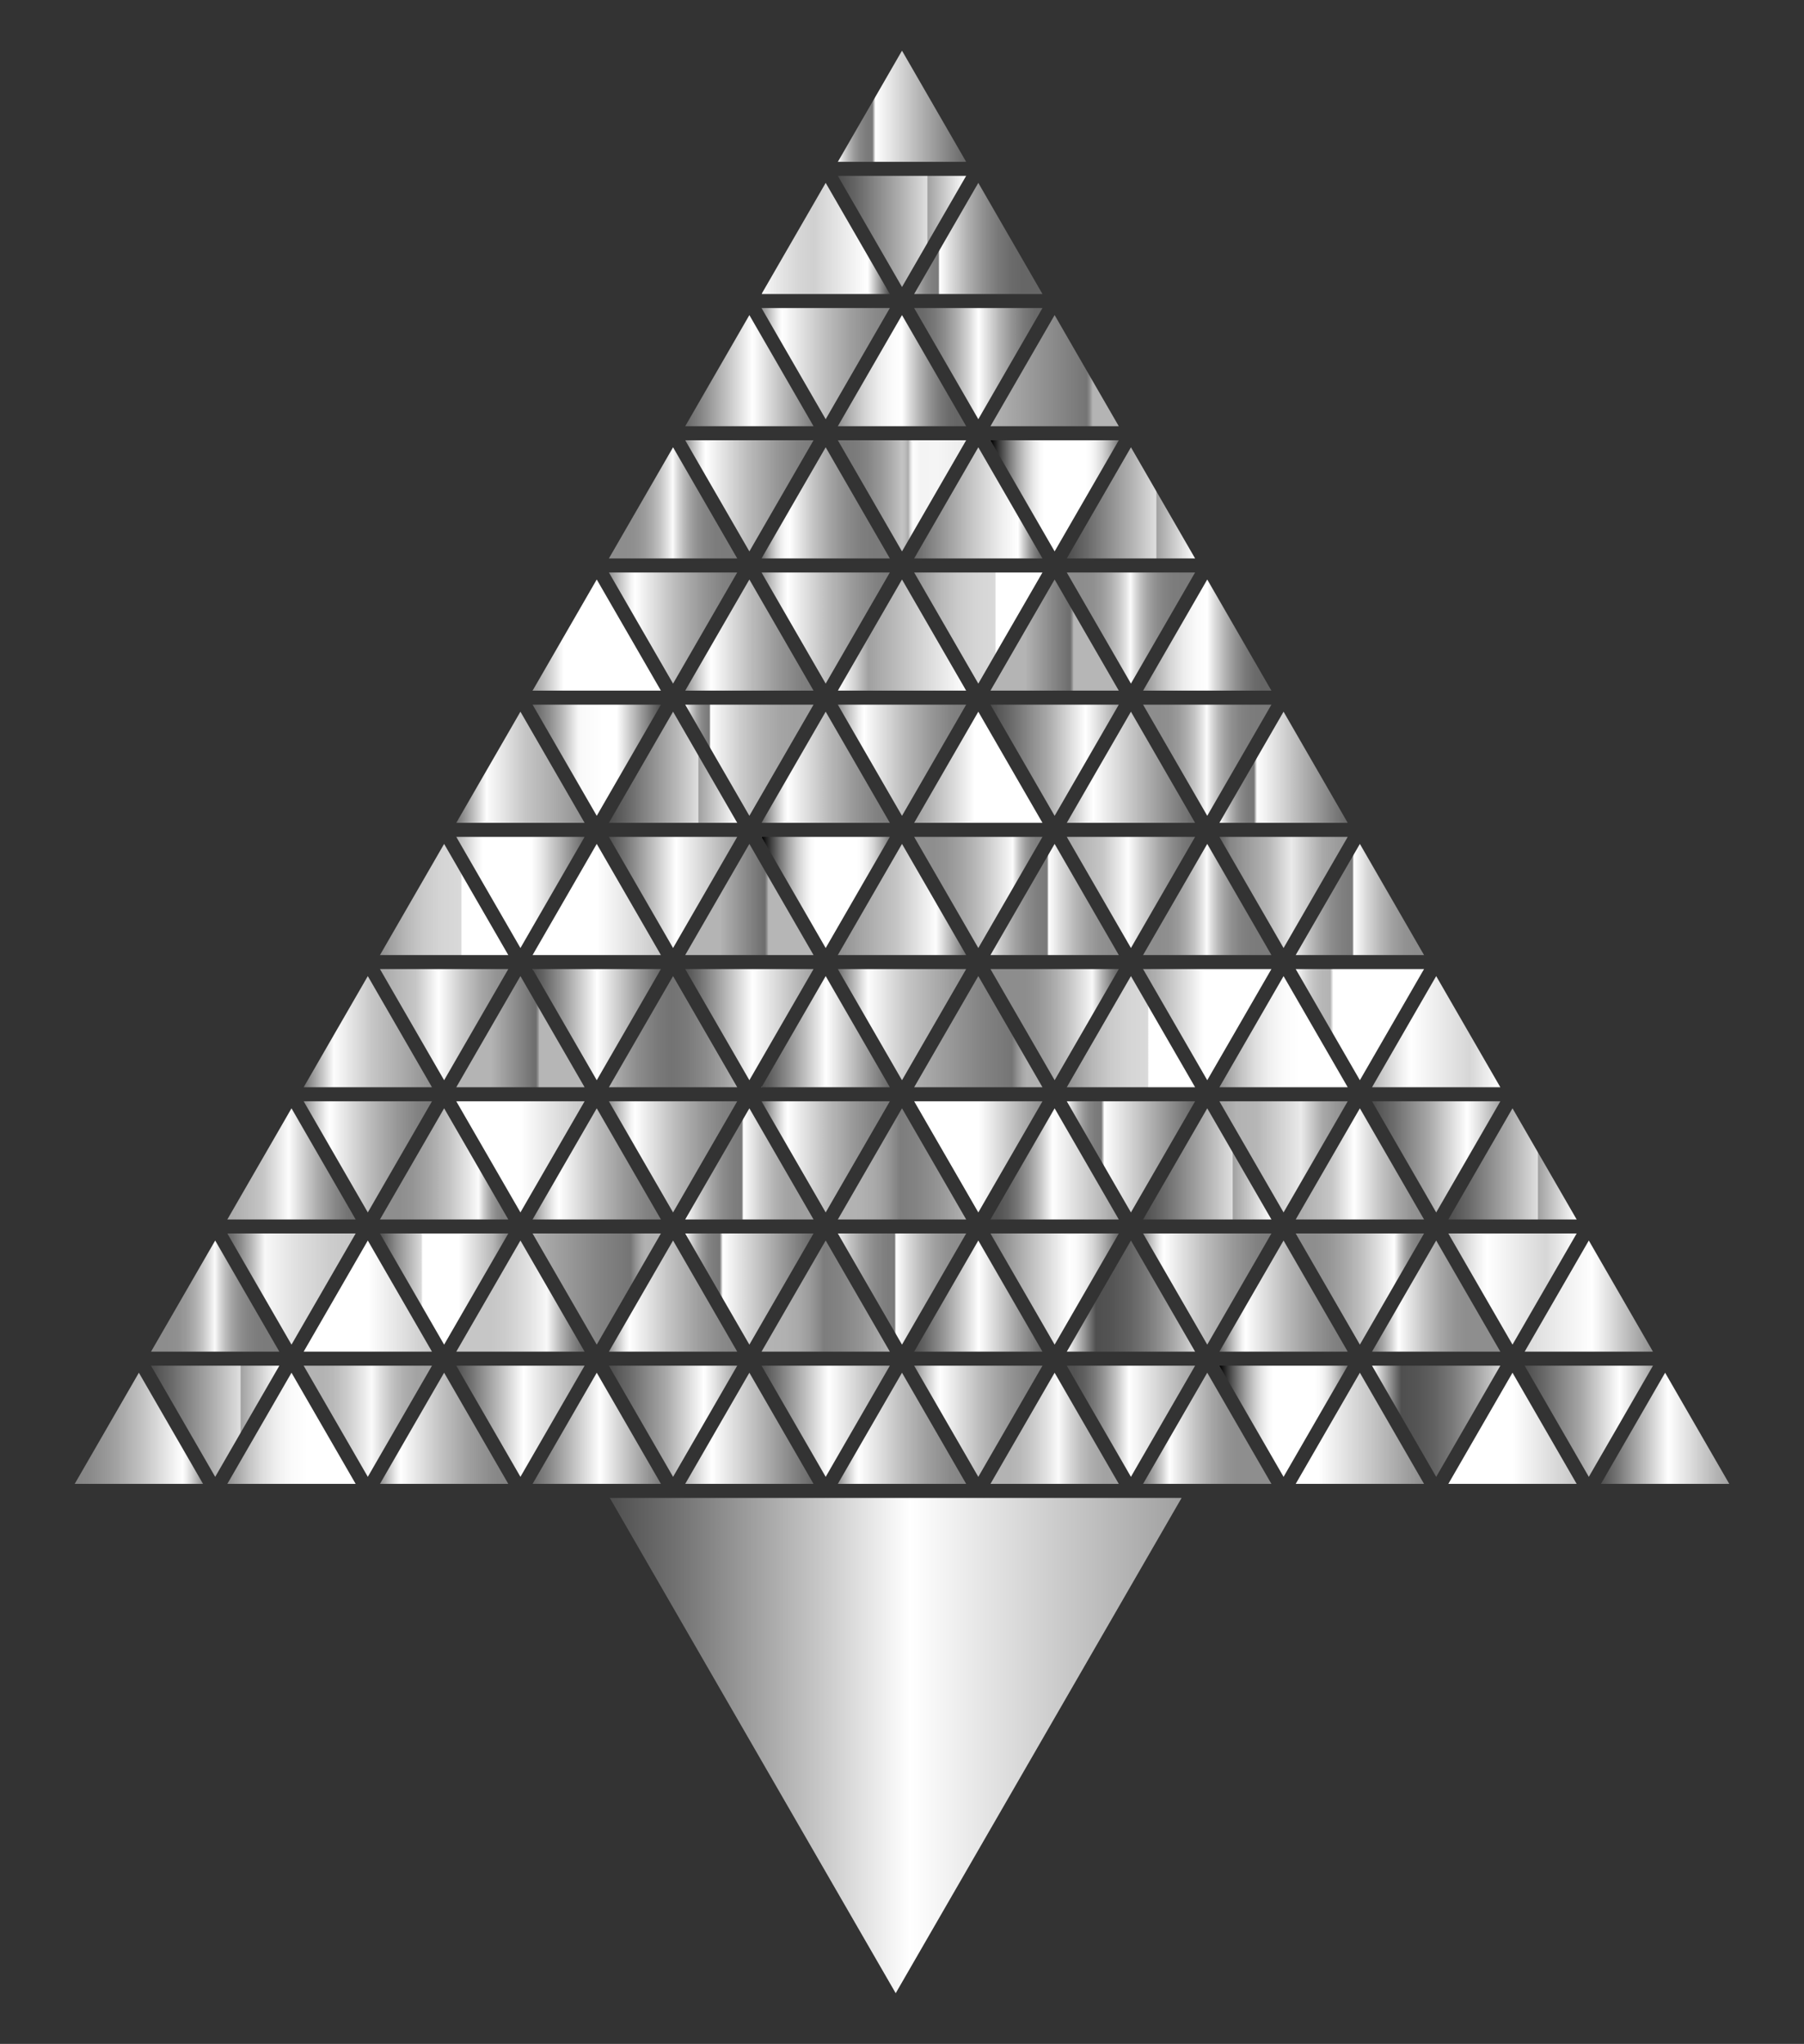
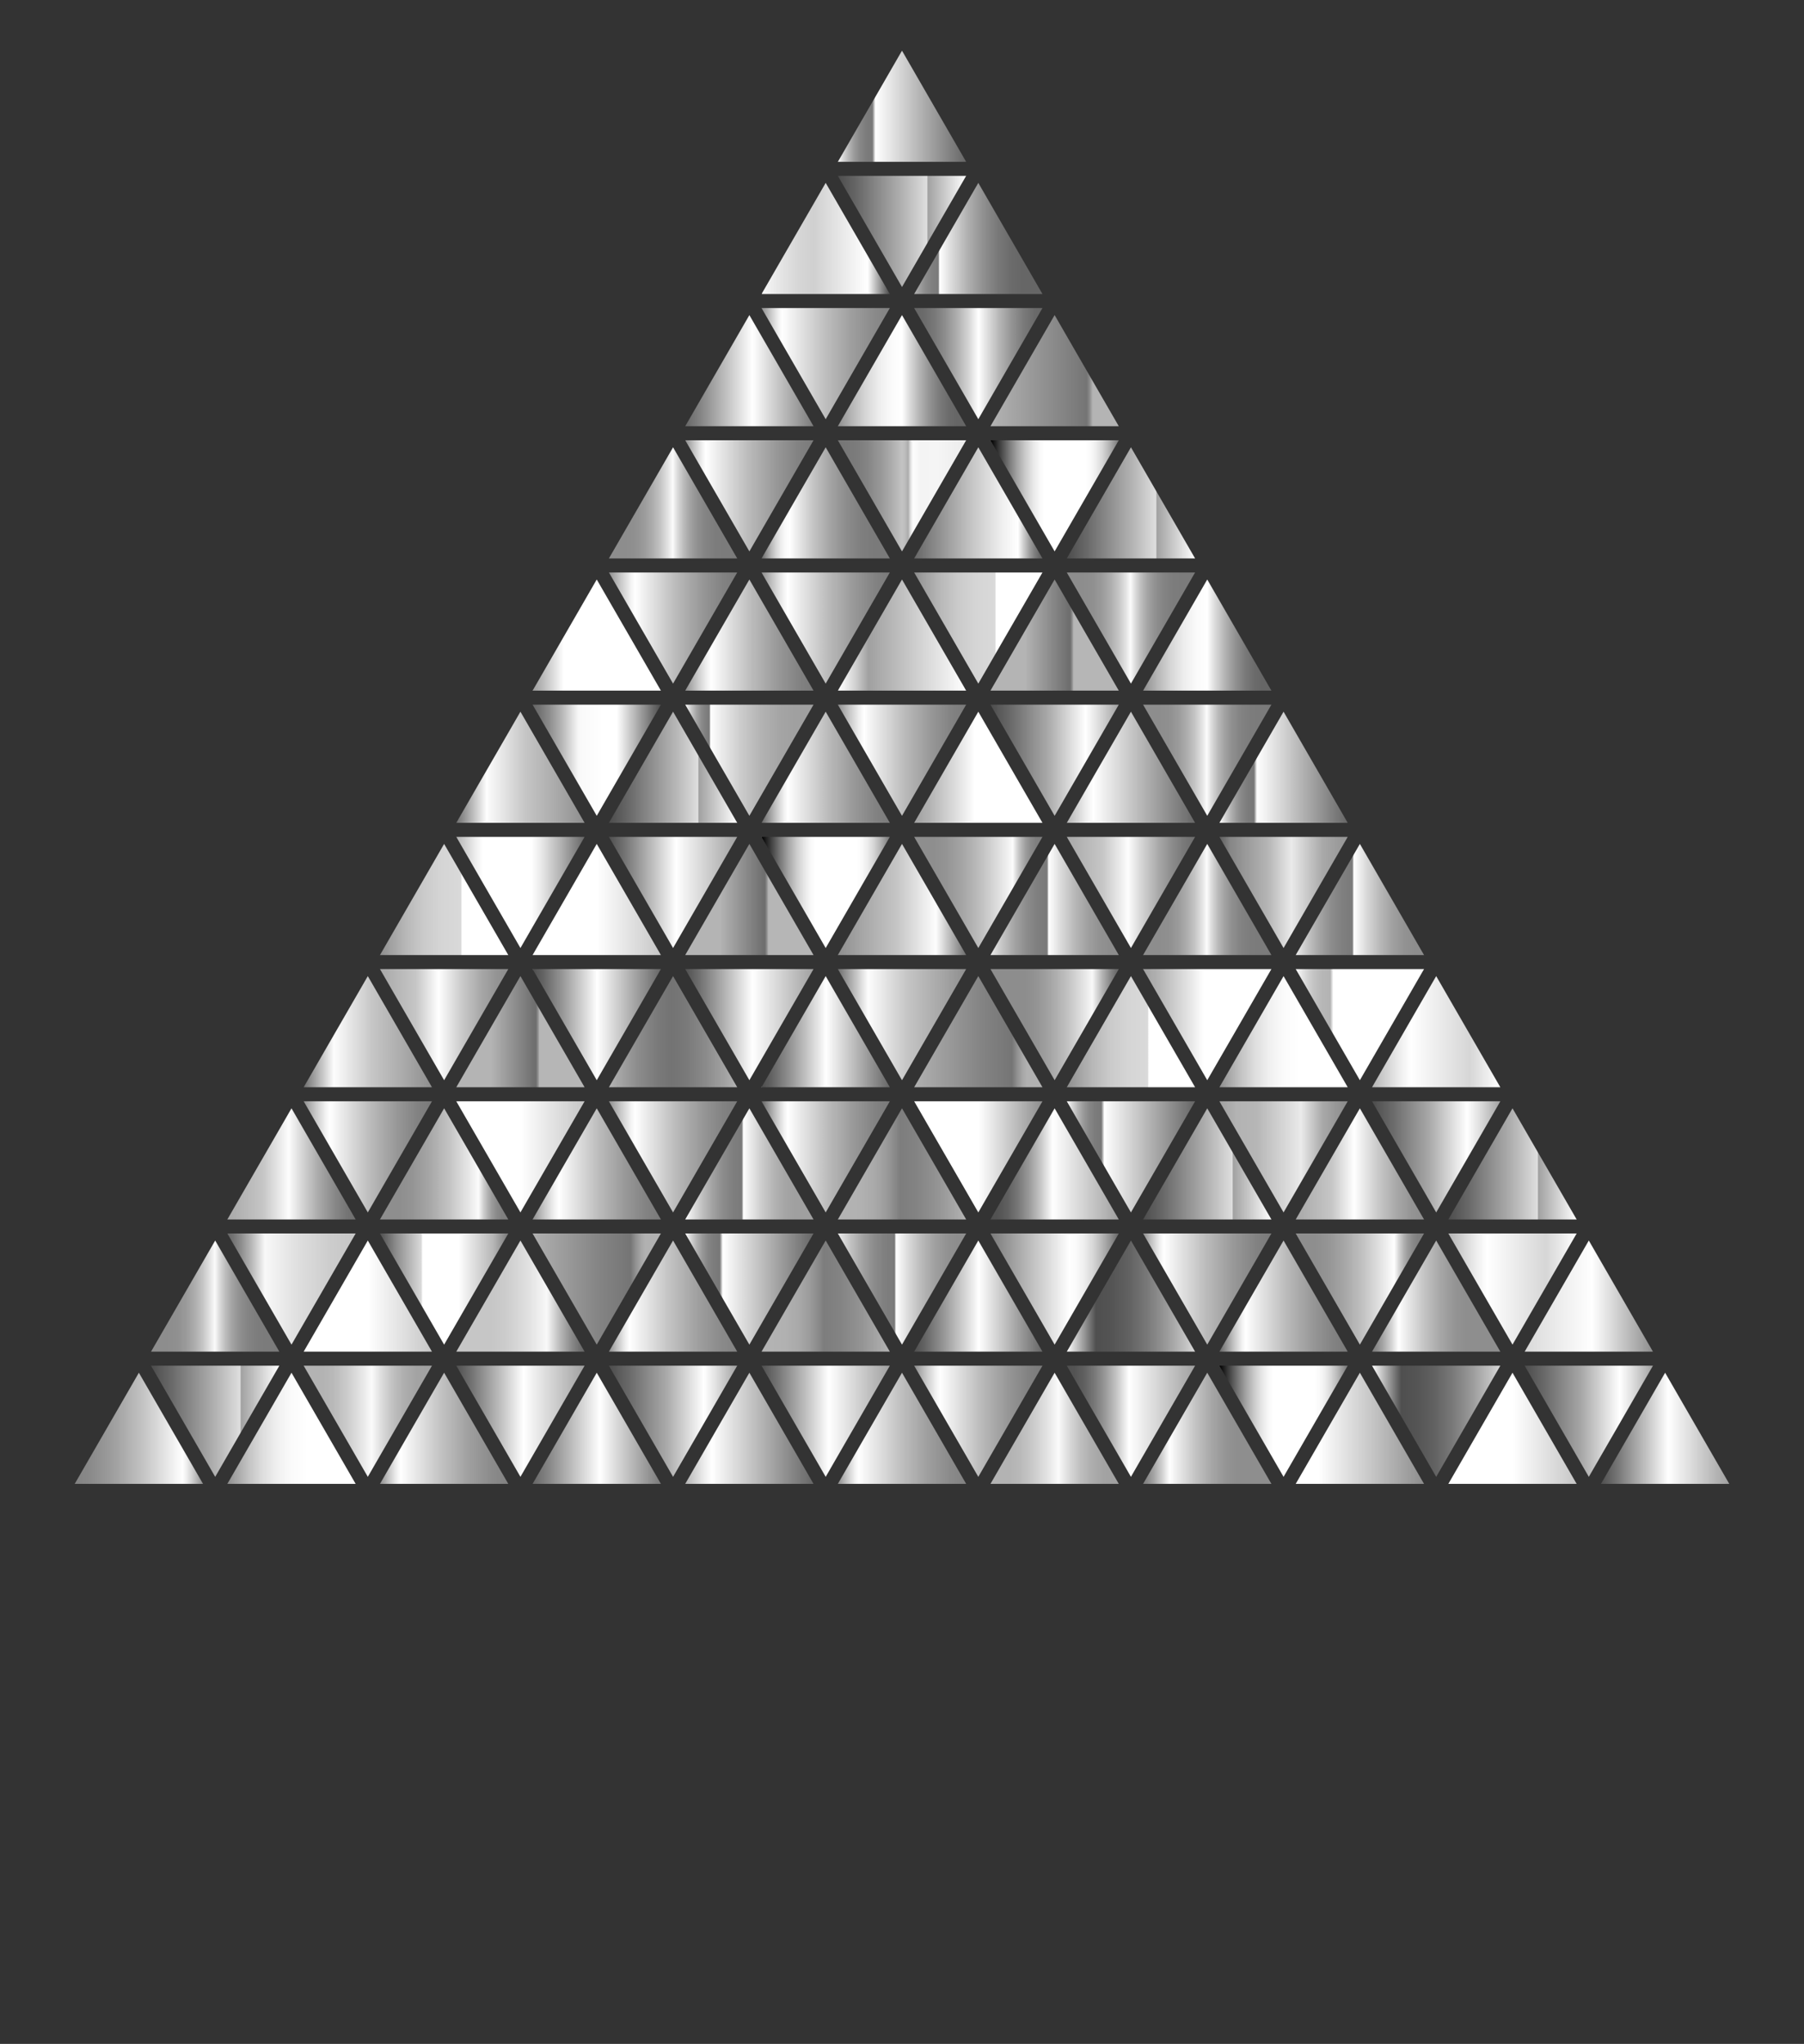
<svg xmlns="http://www.w3.org/2000/svg" id="Layer_1" x="0px" y="0px" viewBox="0 0 1486.197 1683.472" xml:space="preserve">
  <rect x="0" y="0" width="1486.197" height="1683.472" fill="#333333" stroke="none" />
  <g>
    <linearGradient id="SVGID_1_" gradientUnits="userSpaceOnUse" x1="690.244" y1="87.51" x2="795.953" y2="87.51">
      <stop offset="0" style="stop-color:#FFFFFF" />
      <stop offset="0.042" style="stop-color:#D7D7D7" />
      <stop offset="0.085" style="stop-color:#B5B5B5" />
      <stop offset="0.129" style="stop-color:#9A9A9A" />
      <stop offset="0.173" style="stop-color:#878787" />
      <stop offset="0.22" style="stop-color:#7C7C7C" />
      <stop offset="0.269" style="stop-color:#787878" />
      <stop offset="0.293" style="stop-color:#FFFFFF" />
      <stop offset="1" style="stop-color:#666666" />
    </linearGradient>
    <polygon fill="url(#SVGID_1_)" points="743.098,41.736 795.953,133.283 690.244,133.283 " />
    <linearGradient id="SVGID_2_" gradientUnits="userSpaceOnUse" x1="690.244" y1="190.619" x2="795.953" y2="190.619">
      <stop offset="0" style="stop-color:#4C4C4C" />
      <stop offset="0.163" style="stop-color:#6A6A6A" />
      <stop offset="0.516" style="stop-color:#B5B5B5" />
      <stop offset="0.694" style="stop-color:#DEDEDE" />
      <stop offset="0.698" style="stop-color:#C2C2C2" />
      <stop offset="0.701" style="stop-color:#A1A1A1" />
      <stop offset="1" style="stop-color:#FFFFFF" />
    </linearGradient>
    <polygon fill="url(#SVGID_2_)" points="743.098,236.393 795.953,144.846 690.244,144.846 " />
    <linearGradient id="SVGID_3_" gradientUnits="userSpaceOnUse" x1="753.113" y1="196.401" x2="858.822" y2="196.401">
      <stop offset="0" style="stop-color:#B3B3B3" />
      <stop offset="0.032" style="stop-color:#A3A3A3" />
      <stop offset="0.088" style="stop-color:#8C8C8C" />
      <stop offset="0.141" style="stop-color:#7F7F7F" />
      <stop offset="0.188" style="stop-color:#7A7A7A" />
      <stop offset="0.198" style="stop-color:#FFFFFF" />
      <stop offset="0.287" style="stop-color:#DCDCDC" />
      <stop offset="0.412" style="stop-color:#B2B2B2" />
      <stop offset="0.534" style="stop-color:#919191" />
      <stop offset="0.649" style="stop-color:#797979" />
      <stop offset="0.757" style="stop-color:#6B6B6B" />
      <stop offset="0.849" style="stop-color:#666666" />
    </linearGradient>
    <polygon fill="url(#SVGID_3_)" points="805.967,150.628 858.822,242.174 753.113,242.174 " />
    <linearGradient id="SVGID_4_" gradientUnits="userSpaceOnUse" x1="753.113" y1="299.512" x2="858.822" y2="299.512">
      <stop offset="0" style="stop-color:#666666" />
      <stop offset="0.074" style="stop-color:#6B6B6B" />
      <stop offset="0.157" style="stop-color:#787878" />
      <stop offset="0.243" style="stop-color:#8E8E8E" />
      <stop offset="0.331" style="stop-color:#ADADAD" />
      <stop offset="0.421" style="stop-color:#D4D4D4" />
      <stop offset="0.503" style="stop-color:#FFFFFF" />
      <stop offset="0.553" style="stop-color:#E6E6E6" />
      <stop offset="0.657" style="stop-color:#B9B9B9" />
      <stop offset="0.757" style="stop-color:#959595" />
      <stop offset="0.85" style="stop-color:#7B7B7B" />
      <stop offset="0.934" style="stop-color:#6B6B6B" />
      <stop offset="1" style="stop-color:#666666" />
    </linearGradient>
    <polygon fill="url(#SVGID_4_)" points="805.967,345.285 858.822,253.738 753.113,253.738 " />
    <linearGradient id="SVGID_5_" gradientUnits="userSpaceOnUse" x1="564.507" y1="305.293" x2="670.215" y2="305.293">
      <stop offset="0" style="stop-color:#666666" />
      <stop offset="0.135" style="stop-color:#898989" />
      <stop offset="0.431" style="stop-color:#E2E2E2" />
      <stop offset="0.525" style="stop-color:#FFFFFF" />
      <stop offset="0.652" style="stop-color:#DADADA" />
      <stop offset="1" style="stop-color:#7A7A7A" />
    </linearGradient>
    <polygon fill="url(#SVGID_5_)" points="617.361,259.52 670.215,351.066 564.507,351.066 " />
    <linearGradient id="SVGID_6_" gradientUnits="userSpaceOnUse" x1="564.507" y1="408.403" x2="670.215" y2="408.403">
      <stop offset="0" style="stop-color:#8E8E8E" />
      <stop offset="0.072" style="stop-color:#C8C8C8" />
      <stop offset="0.13" style="stop-color:#F0F0F0" />
      <stop offset="0.161" style="stop-color:#FFFFFF" />
      <stop offset="0.249" style="stop-color:#ECECEC" />
      <stop offset="0.493" style="stop-color:#BBBBBB" />
      <stop offset="0.708" style="stop-color:#989898" />
      <stop offset="0.883" style="stop-color:#828282" />
      <stop offset="0.997" style="stop-color:#7A7A7A" />
    </linearGradient>
    <polygon fill="url(#SVGID_6_)" points="617.361,454.176 670.215,362.63 564.507,362.63 " />
    <linearGradient id="SVGID_7_" gradientUnits="userSpaceOnUse" x1="690.244" y1="305.293" x2="795.953" y2="305.293">
      <stop offset="0" style="stop-color:#8D8D8D" />
      <stop offset="0.002" style="stop-color:#8E8E8E" />
      <stop offset="0.11" style="stop-color:#B6B6B6" />
      <stop offset="0.216" style="stop-color:#D6D6D6" />
      <stop offset="0.318" style="stop-color:#EDEDED" />
      <stop offset="0.415" style="stop-color:#FAFAFA" />
      <stop offset="0.5" style="stop-color:#FFFFFF" />
      <stop offset="0.559" style="stop-color:#DCDCDC" />
      <stop offset="0.641" style="stop-color:#B2B2B2" />
      <stop offset="0.721" style="stop-color:#919191" />
      <stop offset="0.798" style="stop-color:#797979" />
      <stop offset="0.869" style="stop-color:#6B6B6B" />
      <stop offset="0.929" style="stop-color:#666666" />
    </linearGradient>
    <polygon fill="url(#SVGID_7_)" points="743.098,259.52 795.953,351.066 690.244,351.066 " />
    <linearGradient id="SVGID_8_" gradientUnits="userSpaceOnUse" x1="690.244" y1="408.403" x2="795.953" y2="408.403">
      <stop offset="0.003" style="stop-color:#757575" />
      <stop offset="0.153" style="stop-color:#7C7C7C" />
      <stop offset="0.226" style="stop-color:#848484" />
      <stop offset="0.339" style="stop-color:#999999" />
      <stop offset="0.435" style="stop-color:#B1B1B1" />
      <stop offset="0.5" style="stop-color:#C3C3C3" />
      <stop offset="0.52" style="stop-color:#BEBEBE" />
      <stop offset="0.545" style="stop-color:#AFAFAF" />
      <stop offset="0.548" style="stop-color:#ADADAD" />
      <stop offset="0.558" style="stop-color:#CACACA" />
      <stop offset="0.57" style="stop-color:#E6E6E6" />
      <stop offset="0.581" style="stop-color:#F7F7F7" />
      <stop offset="0.588" style="stop-color:#FDFDFD" />
      <stop offset="0.643" style="stop-color:#F4F4F4" />
      <stop offset="0.772" style="stop-color:#F5F5F5" />
      <stop offset="1" style="stop-color:#ECECEC" />
    </linearGradient>
    <polygon fill="url(#SVGID_8_)" points="743.098,454.176 795.953,362.63 690.244,362.63 " />
    <linearGradient id="SVGID_9_" gradientUnits="userSpaceOnUse" x1="753.113" y1="414.185" x2="858.822" y2="414.185">
      <stop offset="0" style="stop-color:#666666" />
      <stop offset="0.15" style="stop-color:#878787" />
      <stop offset="0.463" style="stop-color:#C8C8C8" />
      <stop offset="0.691" style="stop-color:#F0F0F0" />
      <stop offset="0.809" style="stop-color:#FFFFFF" />
      <stop offset="0.848" style="stop-color:#D3D3D3" />
      <stop offset="0.896" style="stop-color:#A2A2A2" />
      <stop offset="0.939" style="stop-color:#7F7F7F" />
      <stop offset="0.974" style="stop-color:#696969" />
      <stop offset="0.997" style="stop-color:#616161" />
    </linearGradient>
    <polygon fill="url(#SVGID_9_)" points="805.967,368.412 858.822,459.958 753.113,459.958 " />
    <linearGradient id="SVGID_10_" gradientUnits="userSpaceOnUse" x1="753.113" y1="517.295" x2="858.822" y2="517.295">
      <stop offset="0" style="stop-color:#8D8D8D" />
      <stop offset="0.065" style="stop-color:#9D9D9D" />
      <stop offset="0.199" style="stop-color:#B7B7B7" />
      <stop offset="0.337" style="stop-color:#CACACA" />
      <stop offset="0.479" style="stop-color:#D5D5D5" />
      <stop offset="0.63" style="stop-color:#D9D9D9" />
      <stop offset="0.639" style="stop-color:#FFFFFF" />
      <stop offset="1" style="stop-color:#FFFFFF" />
    </linearGradient>
    <polygon fill="url(#SVGID_10_)" points="805.967,563.068 858.822,471.522 753.113,471.522 " />
    <linearGradient id="SVGID_11_" gradientUnits="userSpaceOnUse" x1="627.375" y1="414.185" x2="733.084" y2="414.185">
      <stop offset="0" style="stop-color:#666666" />
      <stop offset="0.034" style="stop-color:#8E8E8E" />
      <stop offset="0.074" style="stop-color:#B6B6B6" />
      <stop offset="0.113" style="stop-color:#D6D6D6" />
      <stop offset="0.151" style="stop-color:#EDEDED" />
      <stop offset="0.187" style="stop-color:#FAFAFA" />
      <stop offset="0.219" style="stop-color:#FFFFFF" />
      <stop offset="0.263" style="stop-color:#F0F0F0" />
      <stop offset="0.398" style="stop-color:#C6C6C6" />
      <stop offset="0.531" style="stop-color:#A5A5A5" />
      <stop offset="0.657" style="stop-color:#8D8D8D" />
      <stop offset="0.774" style="stop-color:#7F7F7F" />
      <stop offset="0.874" style="stop-color:#7A7A7A" />
    </linearGradient>
    <polygon fill="url(#SVGID_11_)" points="680.23,368.412 733.084,459.958 627.375,459.958 " />
    <linearGradient id="SVGID_12_" gradientUnits="userSpaceOnUse" x1="627.375" y1="517.295" x2="733.084" y2="517.295">
      <stop offset="0" style="stop-color:#8E8E8E" />
      <stop offset="0.092" style="stop-color:#C8C8C8" />
      <stop offset="0.166" style="stop-color:#F0F0F0" />
      <stop offset="0.204" style="stop-color:#FFFFFF" />
      <stop offset="0.288" style="stop-color:#ECECEC" />
      <stop offset="0.519" style="stop-color:#BBBBBB" />
      <stop offset="0.723" style="stop-color:#989898" />
      <stop offset="0.889" style="stop-color:#828282" />
      <stop offset="0.997" style="stop-color:#7A7A7A" />
    </linearGradient>
    <polygon fill="url(#SVGID_12_)" points="680.23,563.068 733.084,471.522 627.375,471.522 " />
    <linearGradient id="SVGID_13_" gradientUnits="userSpaceOnUse" x1="815.982" y1="305.293" x2="921.69" y2="305.293">
      <stop offset="0" style="stop-color:#B4B4B4" />
      <stop offset="0.747" style="stop-color:#757575" />
      <stop offset="0.758" style="stop-color:#7B7B7B" />
      <stop offset="0.773" style="stop-color:#8C8C8C" />
      <stop offset="0.79" style="stop-color:#A7A7A7" />
      <stop offset="0.796" style="stop-color:#B4B4B4" />
    </linearGradient>
    <polygon fill="url(#SVGID_13_)" points="868.836,259.52 921.69,351.066 815.982,351.066 " />
    <linearGradient id="SVGID_14_" gradientUnits="userSpaceOnUse" x1="815.982" y1="408.403" x2="921.69" y2="408.403">
      <stop offset="0" style="stop-color:#666666" />
      <stop offset="5.258670e-04" style="stop-color:#5C5C5C" />
      <stop offset="0.001" style="stop-color:#414141" />
      <stop offset="0.003" style="stop-color:#161616" />
      <stop offset="0.003" style="stop-color:#000000" />
      <stop offset="0.055" style="stop-color:#2F2F2F" />
      <stop offset="0.131" style="stop-color:#6D6D6D" />
      <stop offset="0.203" style="stop-color:#A1A1A1" />
      <stop offset="0.271" style="stop-color:#CACACA" />
      <stop offset="0.332" style="stop-color:#E7E7E7" />
      <stop offset="0.384" style="stop-color:#F9F9F9" />
      <stop offset="0.423" style="stop-color:#FFFFFF" />
      <stop offset="0.741" style="stop-color:#FFFFFF" />
      <stop offset="0.78" style="stop-color:#FAFAFA" />
      <stop offset="0.825" style="stop-color:#EDEDED" />
      <stop offset="0.873" style="stop-color:#D6D6D6" />
      <stop offset="0.922" style="stop-color:#B6B6B6" />
      <stop offset="0.972" style="stop-color:#8E8E8E" />
      <stop offset="0.994" style="stop-color:#7A7A7A" />
    </linearGradient>
    <polygon fill="url(#SVGID_14_)" points="868.836,454.176 921.69,362.63 815.982,362.63 " />
    <linearGradient id="SVGID_15_" gradientUnits="userSpaceOnUse" x1="878.851" y1="414.185" x2="984.559" y2="414.185">
      <stop offset="0" style="stop-color:#4C4C4C" />
      <stop offset="0.163" style="stop-color:#6A6A6A" />
      <stop offset="0.516" style="stop-color:#B5B5B5" />
      <stop offset="0.694" style="stop-color:#DEDEDE" />
      <stop offset="0.698" style="stop-color:#C2C2C2" />
      <stop offset="0.701" style="stop-color:#A1A1A1" />
      <stop offset="1" style="stop-color:#FFFFFF" />
    </linearGradient>
    <polygon fill="url(#SVGID_15_)" points="931.705,368.412 984.559,459.958 878.851,459.958 " />
    <linearGradient id="SVGID_16_" gradientUnits="userSpaceOnUse" x1="878.851" y1="517.295" x2="984.559" y2="517.295">
      <stop offset="0.127" style="stop-color:#8D8D8D" />
      <stop offset="0.207" style="stop-color:#909090" />
      <stop offset="0.276" style="stop-color:#9B9B9B" />
      <stop offset="0.341" style="stop-color:#ADADAD" />
      <stop offset="0.403" style="stop-color:#C5C5C5" />
      <stop offset="0.463" style="stop-color:#E5E5E5" />
      <stop offset="0.497" style="stop-color:#FBFBFB" />
      <stop offset="0.536" style="stop-color:#DADADA" />
      <stop offset="0.581" style="stop-color:#BCBCBC" />
      <stop offset="0.63" style="stop-color:#A4A4A4" />
      <stop offset="0.686" style="stop-color:#919191" />
      <stop offset="0.751" style="stop-color:#848484" />
      <stop offset="0.835" style="stop-color:#7C7C7C" />
      <stop offset="1" style="stop-color:#7A7A7A" />
    </linearGradient>
    <polygon fill="url(#SVGID_16_)" points="931.705,563.068 984.559,471.522 878.851,471.522 " />
    <linearGradient id="SVGID_17_" gradientUnits="userSpaceOnUse" x1="501.638" y1="414.185" x2="607.346" y2="414.185">
      <stop offset="0.127" style="stop-color:#8D8D8D" />
      <stop offset="0.207" style="stop-color:#909090" />
      <stop offset="0.276" style="stop-color:#9B9B9B" />
      <stop offset="0.341" style="stop-color:#ADADAD" />
      <stop offset="0.403" style="stop-color:#C5C5C5" />
      <stop offset="0.463" style="stop-color:#E5E5E5" />
      <stop offset="0.497" style="stop-color:#FBFBFB" />
      <stop offset="0.536" style="stop-color:#DADADA" />
      <stop offset="0.581" style="stop-color:#BCBCBC" />
      <stop offset="0.63" style="stop-color:#A4A4A4" />
      <stop offset="0.686" style="stop-color:#919191" />
      <stop offset="0.751" style="stop-color:#848484" />
      <stop offset="0.835" style="stop-color:#7C7C7C" />
      <stop offset="1" style="stop-color:#7A7A7A" />
    </linearGradient>
    <polygon fill="url(#SVGID_17_)" points="554.492,368.412 607.346,459.958 501.638,459.958 " />
    <linearGradient id="SVGID_18_" gradientUnits="userSpaceOnUse" x1="501.638" y1="517.295" x2="607.346" y2="517.295">
      <stop offset="0" style="stop-color:#8E8E8E" />
      <stop offset="0.092" style="stop-color:#C8C8C8" />
      <stop offset="0.166" style="stop-color:#F0F0F0" />
      <stop offset="0.204" style="stop-color:#FFFFFF" />
      <stop offset="0.288" style="stop-color:#ECECEC" />
      <stop offset="0.519" style="stop-color:#BBBBBB" />
      <stop offset="0.723" style="stop-color:#989898" />
      <stop offset="0.889" style="stop-color:#828282" />
      <stop offset="0.997" style="stop-color:#7A7A7A" />
    </linearGradient>
    <polygon fill="url(#SVGID_18_)" points="554.492,563.068 607.346,471.522 501.638,471.522 " />
    <linearGradient id="SVGID_19_" gradientUnits="userSpaceOnUse" x1="564.507" y1="523.077" x2="670.215" y2="523.077">
      <stop offset="0" style="stop-color:#8E8E8E" />
      <stop offset="0.092" style="stop-color:#C8C8C8" />
      <stop offset="0.166" style="stop-color:#F0F0F0" />
      <stop offset="0.204" style="stop-color:#FFFFFF" />
      <stop offset="0.288" style="stop-color:#ECECEC" />
      <stop offset="0.519" style="stop-color:#BBBBBB" />
      <stop offset="0.723" style="stop-color:#989898" />
      <stop offset="0.889" style="stop-color:#828282" />
      <stop offset="0.997" style="stop-color:#7A7A7A" />
    </linearGradient>
    <polygon fill="url(#SVGID_19_)" points="617.361,477.304 670.215,568.85 564.507,568.85 " />
    <linearGradient id="SVGID_20_" gradientUnits="userSpaceOnUse" x1="564.507" y1="626.187" x2="670.215" y2="626.187">
      <stop offset="0" style="stop-color:#FFFFFF" />
      <stop offset="0.016" style="stop-color:#EBEBEB" />
      <stop offset="0.053" style="stop-color:#C3C3C3" />
      <stop offset="0.09" style="stop-color:#A3A3A3" />
      <stop offset="0.125" style="stop-color:#8C8C8C" />
      <stop offset="0.159" style="stop-color:#7F7F7F" />
      <stop offset="0.188" style="stop-color:#7A7A7A" />
      <stop offset="0.198" style="stop-color:#FFFFFF" />
      <stop offset="0.278" style="stop-color:#ECECEC" />
      <stop offset="0.438" style="stop-color:#CBCBCB" />
      <stop offset="0.591" style="stop-color:#B3B3B3" />
      <stop offset="0.734" style="stop-color:#A5A5A5" />
      <stop offset="0.855" style="stop-color:#A0A0A0" />
    </linearGradient>
    <polygon fill="url(#SVGID_20_)" points="617.361,671.96 670.215,580.414 564.507,580.414 " />
    <linearGradient id="SVGID_21_" gradientUnits="userSpaceOnUse" x1="690.244" y1="523.077" x2="795.953" y2="523.077">
      <stop offset="0" style="stop-color:#FDFDFD" />
      <stop offset="0" style="stop-color:#4C4C4C" />
      <stop offset="0" style="stop-color:#4F4F4F" />
      <stop offset="0.003" style="stop-color:#FFFFFF" />
      <stop offset="0.05" style="stop-color:#F2F2F2" />
      <stop offset="0.137" style="stop-color:#D0D0D0" />
      <stop offset="0.241" style="stop-color:#A0A0A0" />
      <stop offset="1" style="stop-color:#FFFFFF" />
    </linearGradient>
    <polygon fill="url(#SVGID_21_)" points="743.098,477.304 795.953,568.85 690.244,568.85 " />
    <linearGradient id="SVGID_22_" gradientUnits="userSpaceOnUse" x1="690.244" y1="626.187" x2="795.953" y2="626.187">
      <stop offset="0" style="stop-color:#8E8E8E" />
      <stop offset="0.092" style="stop-color:#C8C8C8" />
      <stop offset="0.166" style="stop-color:#F0F0F0" />
      <stop offset="0.204" style="stop-color:#FFFFFF" />
      <stop offset="0.288" style="stop-color:#ECECEC" />
      <stop offset="0.519" style="stop-color:#BBBBBB" />
      <stop offset="0.723" style="stop-color:#989898" />
      <stop offset="0.889" style="stop-color:#828282" />
      <stop offset="0.997" style="stop-color:#7A7A7A" />
    </linearGradient>
    <polygon fill="url(#SVGID_22_)" points="743.098,671.96 795.953,580.414 690.244,580.414 " />
    <linearGradient id="SVGID_23_" gradientUnits="userSpaceOnUse" x1="815.982" y1="523.077" x2="921.69" y2="523.077">
      <stop offset="0.269" style="stop-color:#B4B4B4" />
      <stop offset="0.617" style="stop-color:#6D6D6D" />
      <stop offset="0.624" style="stop-color:#737373" />
      <stop offset="0.632" style="stop-color:#848484" />
      <stop offset="0.642" style="stop-color:#9F9F9F" />
      <stop offset="0.648" style="stop-color:#B6B6B6" />
    </linearGradient>
    <polygon fill="url(#SVGID_23_)" points="868.836,477.304 921.69,568.85 815.982,568.85 " />
    <linearGradient id="SVGID_24_" gradientUnits="userSpaceOnUse" x1="815.982" y1="626.187" x2="921.69" y2="626.187">
      <stop offset="0" style="stop-color:#4C4C4C" />
      <stop offset="0.159" style="stop-color:#6A6A6A" />
      <stop offset="0.444" style="stop-color:#A8A8A8" />
      <stop offset="0.741" style="stop-color:#FFFFFF" />
      <stop offset="0.827" style="stop-color:#E3E3E3" />
      <stop offset="1" style="stop-color:#A1A1A1" />
    </linearGradient>
    <polygon fill="url(#SVGID_24_)" points="868.836,671.96 921.69,580.414 815.982,580.414 " />
    <linearGradient id="SVGID_25_" gradientUnits="userSpaceOnUse" x1="941.719" y1="523.077" x2="1047.428" y2="523.077">
      <stop offset="0" style="stop-color:#8D8D8D" />
      <stop offset="0.002" style="stop-color:#8E8E8E" />
      <stop offset="0.11" style="stop-color:#B6B6B6" />
      <stop offset="0.216" style="stop-color:#D6D6D6" />
      <stop offset="0.318" style="stop-color:#EDEDED" />
      <stop offset="0.415" style="stop-color:#FAFAFA" />
      <stop offset="0.5" style="stop-color:#FFFFFF" />
      <stop offset="0.559" style="stop-color:#DCDCDC" />
      <stop offset="0.641" style="stop-color:#B2B2B2" />
      <stop offset="0.721" style="stop-color:#919191" />
      <stop offset="0.798" style="stop-color:#797979" />
      <stop offset="0.869" style="stop-color:#6B6B6B" />
      <stop offset="0.929" style="stop-color:#666666" />
    </linearGradient>
    <polygon fill="url(#SVGID_25_)" points="994.574,477.304 1047.428,568.85 941.719,568.85 " />
    <linearGradient id="SVGID_26_" gradientUnits="userSpaceOnUse" x1="941.719" y1="626.187" x2="1047.428" y2="626.187">
      <stop offset="0.127" style="stop-color:#8D8D8D" />
      <stop offset="0.207" style="stop-color:#909090" />
      <stop offset="0.276" style="stop-color:#9B9B9B" />
      <stop offset="0.341" style="stop-color:#ADADAD" />
      <stop offset="0.403" style="stop-color:#C5C5C5" />
      <stop offset="0.463" style="stop-color:#E5E5E5" />
      <stop offset="0.497" style="stop-color:#FBFBFB" />
      <stop offset="0.536" style="stop-color:#DADADA" />
      <stop offset="0.581" style="stop-color:#BCBCBC" />
      <stop offset="0.63" style="stop-color:#A4A4A4" />
      <stop offset="0.686" style="stop-color:#919191" />
      <stop offset="0.751" style="stop-color:#848484" />
      <stop offset="0.835" style="stop-color:#7C7C7C" />
      <stop offset="1" style="stop-color:#7A7A7A" />
    </linearGradient>
    <polygon fill="url(#SVGID_26_)" points="994.574,671.96 1047.428,580.414 941.719,580.414 " />
    <linearGradient id="SVGID_27_" gradientUnits="userSpaceOnUse" x1="1004.588" y1="631.969" x2="1110.297" y2="631.969">
      <stop offset="0" style="stop-color:#FFFFFF" />
      <stop offset="0.042" style="stop-color:#D7D7D7" />
      <stop offset="0.085" style="stop-color:#B5B5B5" />
      <stop offset="0.129" style="stop-color:#9A9A9A" />
      <stop offset="0.173" style="stop-color:#878787" />
      <stop offset="0.22" style="stop-color:#7C7C7C" />
      <stop offset="0.269" style="stop-color:#787878" />
      <stop offset="0.293" style="stop-color:#FFFFFF" />
      <stop offset="1" style="stop-color:#666666" />
    </linearGradient>
    <polygon fill="url(#SVGID_27_)" points="1057.442,586.196 1110.297,677.742 1004.588,677.742 " />
    <linearGradient id="SVGID_28_" gradientUnits="userSpaceOnUse" x1="1004.588" y1="735.079" x2="1110.297" y2="735.079">
      <stop offset="0.006" style="stop-color:#616161" />
      <stop offset="0.084" style="stop-color:#868686" />
      <stop offset="0.382" style="stop-color:#B6B6B6" />
      <stop offset="0.562" style="stop-color:#EAEAEA" />
      <stop offset="0.803" style="stop-color:#A9A9A9" />
      <stop offset="0.955" style="stop-color:#989898" />
    </linearGradient>
    <polygon fill="url(#SVGID_28_)" points="1057.442,780.852 1110.297,689.306 1004.588,689.306 " />
    <linearGradient id="SVGID_29_" gradientUnits="userSpaceOnUse" x1="1067.457" y1="740.861" x2="1173.165" y2="740.861">
      <stop offset="0" style="stop-color:#EBEBEB" />
      <stop offset="0.096" style="stop-color:#C3C3C3" />
      <stop offset="0.19" style="stop-color:#A3A3A3" />
      <stop offset="0.28" style="stop-color:#8C8C8C" />
      <stop offset="0.366" style="stop-color:#7F7F7F" />
      <stop offset="0.441" style="stop-color:#7A7A7A" />
      <stop offset="0.454" style="stop-color:#FFFFFF" />
      <stop offset="0.553" style="stop-color:#D9D9D9" />
      <stop offset="0.657" style="stop-color:#B8B8B8" />
      <stop offset="0.757" style="stop-color:#A0A0A0" />
      <stop offset="0.85" style="stop-color:#929292" />
      <stop offset="0.929" style="stop-color:#8D8D8D" />
    </linearGradient>
    <polygon fill="url(#SVGID_29_)" points="1120.311,695.088 1173.165,786.634 1067.457,786.634 " />
    <linearGradient id="SVGID_30_" gradientUnits="userSpaceOnUse" x1="1067.457" y1="843.971" x2="1173.165" y2="843.971">
      <stop offset="0" style="stop-color:#FFFFFF" />
      <stop offset="0.028" style="stop-color:#EFEFEF" />
      <stop offset="0.085" style="stop-color:#D5D5D5" />
      <stop offset="0.144" style="stop-color:#C2C2C2" />
      <stop offset="0.204" style="stop-color:#B7B7B7" />
      <stop offset="0.269" style="stop-color:#B3B3B3" />
      <stop offset="0.293" style="stop-color:#FFFFFF" />
      <stop offset="1" style="stop-color:#FFFFFF" />
    </linearGradient>
    <polygon fill="url(#SVGID_30_)" points="1120.311,889.744 1173.165,798.198 1067.457,798.198 " />
    <linearGradient id="SVGID_31_" gradientUnits="userSpaceOnUse" x1="1130.326" y1="849.753" x2="1236.034" y2="849.753">
      <stop offset="0" style="stop-color:#B3B3B3" />
      <stop offset="0.023" style="stop-color:#BABABA" />
      <stop offset="0.21" style="stop-color:#ECECEC" />
      <stop offset="0.302" style="stop-color:#FFFFFF" />
      <stop offset="0.762" style="stop-color:#D6D6D6" />
      <stop offset="1" style="stop-color:#FFFFFF" />
      <stop offset="1" style="stop-color:#FFFFFF" />
    </linearGradient>
    <polygon fill="url(#SVGID_31_)" points="1183.18,803.98 1236.034,895.526 1130.326,895.526 " />
    <linearGradient id="SVGID_32_" gradientUnits="userSpaceOnUse" x1="1130.326" y1="952.863" x2="1236.034" y2="952.863">
      <stop offset="0" style="stop-color:#4C4C4C" />
      <stop offset="0.159" style="stop-color:#6A6A6A" />
      <stop offset="0.444" style="stop-color:#A8A8A8" />
      <stop offset="0.741" style="stop-color:#FFFFFF" />
      <stop offset="0.827" style="stop-color:#E3E3E3" />
      <stop offset="1" style="stop-color:#A1A1A1" />
    </linearGradient>
    <polygon fill="url(#SVGID_32_)" points="1183.18,998.636 1236.034,907.09 1130.326,907.09 " />
    <linearGradient id="SVGID_33_" gradientUnits="userSpaceOnUse" x1="1067.457" y1="958.645" x2="1173.165" y2="958.645">
      <stop offset="0" style="stop-color:#A8A8A8" />
      <stop offset="0.281" style="stop-color:#C6C6C6" />
      <stop offset="0.457" style="stop-color:#FFFFFF" />
      <stop offset="0.486" style="stop-color:#F6F6F6" />
      <stop offset="0.642" style="stop-color:#C9C9C9" />
      <stop offset="0.782" style="stop-color:#A9A9A9" />
      <stop offset="0.899" style="stop-color:#959595" />
      <stop offset="0.978" style="stop-color:#8E8E8E" />
    </linearGradient>
    <polygon fill="url(#SVGID_33_)" points="1120.311,912.872 1173.165,1004.418 1067.457,1004.418 " />
    <linearGradient id="SVGID_34_" gradientUnits="userSpaceOnUse" x1="1067.457" y1="1061.755" x2="1173.165" y2="1061.755">
      <stop offset="0.151" style="stop-color:#8E8E8E" />
      <stop offset="0.247" style="stop-color:#949494" />
      <stop offset="0.378" style="stop-color:#A6A6A6" />
      <stop offset="0.529" style="stop-color:#C3C3C3" />
      <stop offset="0.695" style="stop-color:#EBEBEB" />
      <stop offset="0.768" style="stop-color:#FFFFFF" />
      <stop offset="0.774" style="stop-color:#F8F8F8" />
      <stop offset="0.806" style="stop-color:#D3D3D3" />
      <stop offset="0.839" style="stop-color:#B4B4B4" />
      <stop offset="0.874" style="stop-color:#9B9B9B" />
      <stop offset="0.911" style="stop-color:#8A8A8A" />
      <stop offset="0.951" style="stop-color:#808080" />
      <stop offset="1" style="stop-color:#7D7D7D" />
    </linearGradient>
    <polygon fill="url(#SVGID_34_)" points="1120.311,1107.528 1173.165,1015.982 1067.457,1015.982 " />
    <linearGradient id="SVGID_35_" gradientUnits="userSpaceOnUse" x1="1193.194" y1="958.645" x2="1298.903" y2="958.645">
      <stop offset="0" style="stop-color:#4C4C4C" />
      <stop offset="0.163" style="stop-color:#6A6A6A" />
      <stop offset="0.516" style="stop-color:#B5B5B5" />
      <stop offset="0.694" style="stop-color:#DEDEDE" />
      <stop offset="0.698" style="stop-color:#C2C2C2" />
      <stop offset="0.701" style="stop-color:#A1A1A1" />
      <stop offset="1" style="stop-color:#FFFFFF" />
    </linearGradient>
    <polygon fill="url(#SVGID_35_)" points="1246.049,912.872 1298.903,1004.418 1193.194,1004.418 " />
    <linearGradient id="SVGID_36_" gradientUnits="userSpaceOnUse" x1="1193.194" y1="1061.755" x2="1298.903" y2="1061.755">
      <stop offset="0" style="stop-color:#B3B3B3" />
      <stop offset="0.023" style="stop-color:#BABABA" />
      <stop offset="0.21" style="stop-color:#ECECEC" />
      <stop offset="0.302" style="stop-color:#FFFFFF" />
      <stop offset="0.762" style="stop-color:#D6D6D6" />
      <stop offset="1" style="stop-color:#FFFFFF" />
      <stop offset="1" style="stop-color:#FFFFFF" />
    </linearGradient>
    <polygon fill="url(#SVGID_36_)" points="1246.049,1107.528 1298.903,1015.982 1193.194,1015.982 " />
    <linearGradient id="SVGID_37_" gradientUnits="userSpaceOnUse" x1="1256.063" y1="1067.537" x2="1361.772" y2="1067.537">
      <stop offset="0" style="stop-color:#D9D9D9" />
      <stop offset="0.485" style="stop-color:#FCFCFC" />
      <stop offset="0.525" style="stop-color:#FFFFFF" />
      <stop offset="0.596" style="stop-color:#EEEEEE" />
      <stop offset="1" style="stop-color:#8D8D8D" />
    </linearGradient>
    <polygon fill="url(#SVGID_37_)" points="1308.917,1021.764 1361.772,1113.31 1256.063,1113.31 " />
    <linearGradient id="SVGID_38_" gradientUnits="userSpaceOnUse" x1="1256.063" y1="1170.647" x2="1361.772" y2="1170.647">
      <stop offset="0" style="stop-color:#4C4C4C" />
      <stop offset="0.159" style="stop-color:#6A6A6A" />
      <stop offset="0.444" style="stop-color:#A8A8A8" />
      <stop offset="0.741" style="stop-color:#FFFFFF" />
      <stop offset="0.827" style="stop-color:#E3E3E3" />
      <stop offset="1" style="stop-color:#A1A1A1" />
    </linearGradient>
    <polygon fill="url(#SVGID_38_)" points="1308.917,1216.42 1361.772,1124.874 1256.063,1124.874 " />
    <linearGradient id="SVGID_39_" gradientUnits="userSpaceOnUse" x1="1318.932" y1="1176.429" x2="1424.641" y2="1176.429">
      <stop offset="0" style="stop-color:#4F4F4F" />
      <stop offset="0.118" style="stop-color:#727272" />
      <stop offset="0.379" style="stop-color:#CBCBCB" />
      <stop offset="0.525" style="stop-color:#FFFFFF" />
      <stop offset="1" style="stop-color:#A0A0A0" />
    </linearGradient>
    <polygon fill="url(#SVGID_39_)" points="1371.786,1130.656 1424.641,1222.202 1318.932,1222.202 " />
    <linearGradient id="SVGID_40_" gradientUnits="userSpaceOnUse" x1="1193.194" y1="1176.429" x2="1298.903" y2="1176.429">
      <stop offset="0" style="stop-color:#FFFFFF" />
      <stop offset="0" style="stop-color:#FFFFFF" />
      <stop offset="0.003" style="stop-color:#FFFFFF" />
      <stop offset="0.503" style="stop-color:#FFFFFF" />
      <stop offset="1" style="stop-color:#C6C6C6" />
    </linearGradient>
    <polygon fill="url(#SVGID_40_)" points="1246.049,1130.656 1298.903,1222.202 1193.194,1222.202 " />
    <linearGradient id="SVGID_41_" gradientUnits="userSpaceOnUse" x1="1067.457" y1="1176.429" x2="1173.165" y2="1176.429">
      <stop offset="0" style="stop-color:#FFFFFF" />
      <stop offset="0" style="stop-color:#FFFFFF" />
      <stop offset="0.003" style="stop-color:#FFFFFF" />
      <stop offset="0.179" style="stop-color:#FFFFFF" />
      <stop offset="1" style="stop-color:#8D8D8D" />
    </linearGradient>
    <polygon fill="url(#SVGID_41_)" points="1120.311,1130.656 1173.165,1222.202 1067.457,1222.202 " />
    <linearGradient id="SVGID_42_" gradientUnits="userSpaceOnUse" x1="941.719" y1="1176.429" x2="1047.428" y2="1176.429">
      <stop offset="0" style="stop-color:#7D7D7D" />
      <stop offset="0.029" style="stop-color:#878787" />
      <stop offset="0.079" style="stop-color:#A2A2A2" />
      <stop offset="0.143" style="stop-color:#CDCDCD" />
      <stop offset="0.207" style="stop-color:#FFFFFF" />
      <stop offset="0.269" style="stop-color:#EBEBEB" />
      <stop offset="0.409" style="stop-color:#C3C3C3" />
      <stop offset="0.537" style="stop-color:#A6A6A6" />
      <stop offset="0.648" style="stop-color:#949494" />
      <stop offset="0.728" style="stop-color:#8E8E8E" />
    </linearGradient>
    <polygon fill="url(#SVGID_42_)" points="994.574,1130.656 1047.428,1222.202 941.719,1222.202 " />
    <linearGradient id="SVGID_43_" gradientUnits="userSpaceOnUse" x1="815.982" y1="1176.429" x2="921.69" y2="1176.429">
      <stop offset="0.151" style="stop-color:#B3B3B3" />
      <stop offset="0.23" style="stop-color:#B9B9B9" />
      <stop offset="0.338" style="stop-color:#CBCBCB" />
      <stop offset="0.462" style="stop-color:#E8E8E8" />
      <stop offset="0.531" style="stop-color:#FBFBFB" />
      <stop offset="0.543" style="stop-color:#F5F5F5" />
      <stop offset="0.622" style="stop-color:#D7D7D7" />
      <stop offset="0.704" style="stop-color:#BEBEBE" />
      <stop offset="0.791" style="stop-color:#ADADAD" />
      <stop offset="0.885" style="stop-color:#A3A3A3" />
      <stop offset="1" style="stop-color:#A0A0A0" />
    </linearGradient>
    <polygon fill="url(#SVGID_43_)" points="868.836,1130.656 921.69,1222.202 815.982,1222.202 " />
    <linearGradient id="SVGID_44_" gradientUnits="userSpaceOnUse" x1="690.244" y1="1176.429" x2="795.953" y2="1176.429">
      <stop offset="0" style="stop-color:#8E8E8E" />
      <stop offset="0.072" style="stop-color:#C8C8C8" />
      <stop offset="0.13" style="stop-color:#F0F0F0" />
      <stop offset="0.161" style="stop-color:#FFFFFF" />
      <stop offset="0.216" style="stop-color:#F4F4F4" />
      <stop offset="0.471" style="stop-color:#C3C3C3" />
      <stop offset="0.695" style="stop-color:#9F9F9F" />
      <stop offset="0.878" style="stop-color:#8A8A8A" />
      <stop offset="0.997" style="stop-color:#828282" />
    </linearGradient>
    <polygon fill="url(#SVGID_44_)" points="743.098,1130.656 795.953,1222.202 690.244,1222.202 " />
    <linearGradient id="SVGID_45_" gradientUnits="userSpaceOnUse" x1="564.507" y1="1176.429" x2="670.215" y2="1176.429">
      <stop offset="0" style="stop-color:#B3B3B3" />
      <stop offset="0.016" style="stop-color:#BABABA" />
      <stop offset="0.144" style="stop-color:#ECECEC" />
      <stop offset="0.207" style="stop-color:#FFFFFF" />
      <stop offset="0.207" style="stop-color:#FFFFFF" />
      <stop offset="1" style="stop-color:#666666" />
    </linearGradient>
    <polygon fill="url(#SVGID_45_)" points="617.361,1130.656 670.215,1222.202 564.507,1222.202 " />
    <linearGradient id="SVGID_46_" gradientUnits="userSpaceOnUse" x1="438.769" y1="1176.429" x2="544.478" y2="1176.429">
      <stop offset="0" style="stop-color:#666666" />
      <stop offset="0.135" style="stop-color:#898989" />
      <stop offset="0.431" style="stop-color:#E2E2E2" />
      <stop offset="0.525" style="stop-color:#FFFFFF" />
      <stop offset="0.652" style="stop-color:#DADADA" />
      <stop offset="1" style="stop-color:#7A7A7A" />
    </linearGradient>
    <polygon fill="url(#SVGID_46_)" points="491.623,1130.656 544.478,1222.202 438.769,1222.202 " />
    <linearGradient id="SVGID_47_" gradientUnits="userSpaceOnUse" x1="313.031" y1="1176.429" x2="418.74" y2="1176.429">
      <stop offset="0" style="stop-color:#8E8E8E" />
      <stop offset="0.072" style="stop-color:#C8C8C8" />
      <stop offset="0.13" style="stop-color:#F0F0F0" />
      <stop offset="0.161" style="stop-color:#FFFFFF" />
      <stop offset="0.216" style="stop-color:#F4F4F4" />
      <stop offset="0.471" style="stop-color:#C3C3C3" />
      <stop offset="0.695" style="stop-color:#9F9F9F" />
      <stop offset="0.878" style="stop-color:#8A8A8A" />
      <stop offset="0.997" style="stop-color:#828282" />
    </linearGradient>
    <polygon fill="url(#SVGID_47_)" points="365.886,1130.656 418.74,1222.202 313.031,1222.202 " />
    <linearGradient id="SVGID_48_" gradientUnits="userSpaceOnUse" x1="187.294" y1="1176.429" x2="293.002" y2="1176.429">
      <stop offset="0" style="stop-color:#8D8D8D" />
      <stop offset="0.053" style="stop-color:#A0A0A0" />
      <stop offset="0.163" style="stop-color:#C2C2C2" />
      <stop offset="0.274" style="stop-color:#DDDDDD" />
      <stop offset="0.388" style="stop-color:#F0F0F0" />
      <stop offset="0.505" style="stop-color:#FBFBFB" />
      <stop offset="0.63" style="stop-color:#FFFFFF" />
      <stop offset="0.657" style="stop-color:#FFFFFF" />
      <stop offset="1" style="stop-color:#FFFFFF" />
    </linearGradient>
    <polygon fill="url(#SVGID_48_)" points="240.148,1130.656 293.002,1222.202 187.294,1222.202 " />
    <linearGradient id="SVGID_49_" gradientUnits="userSpaceOnUse" x1="61.556" y1="1176.429" x2="167.265" y2="1176.429">
      <stop offset="0.003" style="stop-color:#828282" />
      <stop offset="0.122" style="stop-color:#8A8A8A" />
      <stop offset="0.305" style="stop-color:#9F9F9F" />
      <stop offset="0.529" style="stop-color:#C3C3C3" />
      <stop offset="0.784" style="stop-color:#F4F4F4" />
      <stop offset="0.84" style="stop-color:#FFFFFF" />
      <stop offset="0.87" style="stop-color:#F0F0F0" />
      <stop offset="0.928" style="stop-color:#C8C8C8" />
      <stop offset="1" style="stop-color:#8E8E8E" />
    </linearGradient>
    <polygon fill="url(#SVGID_49_)" points="114.411,1130.656 167.265,1222.202 61.556,1222.202 " />
    <linearGradient id="SVGID_50_" gradientUnits="userSpaceOnUse" x1="1130.326" y1="1067.537" x2="1236.034" y2="1067.537">
      <stop offset="0" style="stop-color:#7D7D7D" />
      <stop offset="0.029" style="stop-color:#878787" />
      <stop offset="0.079" style="stop-color:#A2A2A2" />
      <stop offset="0.143" style="stop-color:#CDCDCD" />
      <stop offset="0.207" style="stop-color:#FFFFFF" />
      <stop offset="0.269" style="stop-color:#EBEBEB" />
      <stop offset="0.409" style="stop-color:#C3C3C3" />
      <stop offset="0.537" style="stop-color:#A6A6A6" />
      <stop offset="0.648" style="stop-color:#949494" />
      <stop offset="0.728" style="stop-color:#8E8E8E" />
    </linearGradient>
    <polygon fill="url(#SVGID_50_)" points="1183.18,1021.764 1236.034,1113.31 1130.326,1113.31 " />
    <linearGradient id="SVGID_51_" gradientUnits="userSpaceOnUse" x1="1130.326" y1="1170.647" x2="1236.034" y2="1170.647">
      <stop offset="0" style="stop-color:#FFFFFF" />
      <stop offset="0.13" style="stop-color:#9C9C9C" />
      <stop offset="0.228" style="stop-color:#4F4F4F" />
      <stop offset="0.347" style="stop-color:#545454" />
      <stop offset="0.481" style="stop-color:#616161" />
      <stop offset="0.623" style="stop-color:#787878" />
      <stop offset="0.77" style="stop-color:#989898" />
      <stop offset="0.92" style="stop-color:#C0C0C0" />
      <stop offset="1" style="stop-color:#D9D9D9" />
    </linearGradient>
    <polygon fill="url(#SVGID_51_)" points="1183.18,1216.42 1236.034,1124.874 1130.326,1124.874 " />
    <linearGradient id="SVGID_52_" gradientUnits="userSpaceOnUse" x1="1004.588" y1="1067.537" x2="1110.297" y2="1067.537">
      <stop offset="0" style="stop-color:#666666" />
      <stop offset="0.038" style="stop-color:#878787" />
      <stop offset="0.117" style="stop-color:#C8C8C8" />
      <stop offset="0.174" style="stop-color:#F0F0F0" />
      <stop offset="0.204" style="stop-color:#FFFFFF" />
      <stop offset="0.288" style="stop-color:#ECECEC" />
      <stop offset="0.519" style="stop-color:#BBBBBB" />
      <stop offset="0.723" style="stop-color:#989898" />
      <stop offset="0.889" style="stop-color:#828282" />
      <stop offset="0.997" style="stop-color:#7A7A7A" />
    </linearGradient>
    <polygon fill="url(#SVGID_52_)" points="1057.442,1021.764 1110.297,1113.31 1004.588,1113.31 " />
    <linearGradient id="SVGID_53_" gradientUnits="userSpaceOnUse" x1="1004.588" y1="1170.647" x2="1110.297" y2="1170.647">
      <stop offset="0" style="stop-color:#666666" />
      <stop offset="5.258670e-04" style="stop-color:#5C5C5C" />
      <stop offset="0.001" style="stop-color:#414141" />
      <stop offset="0.003" style="stop-color:#161616" />
      <stop offset="0.003" style="stop-color:#000000" />
      <stop offset="0.055" style="stop-color:#2F2F2F" />
      <stop offset="0.131" style="stop-color:#6D6D6D" />
      <stop offset="0.203" style="stop-color:#A1A1A1" />
      <stop offset="0.271" style="stop-color:#CACACA" />
      <stop offset="0.332" style="stop-color:#E7E7E7" />
      <stop offset="0.384" style="stop-color:#F9F9F9" />
      <stop offset="0.423" style="stop-color:#FFFFFF" />
      <stop offset="0.741" style="stop-color:#FFFFFF" />
      <stop offset="0.78" style="stop-color:#FAFAFA" />
      <stop offset="0.825" style="stop-color:#EDEDED" />
      <stop offset="0.873" style="stop-color:#D6D6D6" />
      <stop offset="0.922" style="stop-color:#B6B6B6" />
      <stop offset="0.972" style="stop-color:#8E8E8E" />
      <stop offset="0.994" style="stop-color:#7A7A7A" />
    </linearGradient>
    <polygon fill="url(#SVGID_53_)" points="1057.442,1216.42 1110.297,1124.874 1004.588,1124.874 " />
    <linearGradient id="SVGID_54_" gradientUnits="userSpaceOnUse" x1="878.851" y1="1067.537" x2="984.559" y2="1067.537">
      <stop offset="0" style="stop-color:#FFFFFF" />
      <stop offset="0.13" style="stop-color:#9C9C9C" />
      <stop offset="0.228" style="stop-color:#4F4F4F" />
      <stop offset="0.347" style="stop-color:#545454" />
      <stop offset="0.481" style="stop-color:#616161" />
      <stop offset="0.623" style="stop-color:#787878" />
      <stop offset="0.77" style="stop-color:#989898" />
      <stop offset="0.92" style="stop-color:#C0C0C0" />
      <stop offset="1" style="stop-color:#D9D9D9" />
    </linearGradient>
    <polygon fill="url(#SVGID_54_)" points="931.705,1021.764 984.559,1113.31 878.851,1113.31 " />
    <linearGradient id="SVGID_55_" gradientUnits="userSpaceOnUse" x1="878.851" y1="1170.647" x2="984.559" y2="1170.647">
      <stop offset="0" style="stop-color:#4F4F4F" />
      <stop offset="0.065" style="stop-color:#545454" />
      <stop offset="0.139" style="stop-color:#616161" />
      <stop offset="0.216" style="stop-color:#787878" />
      <stop offset="0.297" style="stop-color:#989898" />
      <stop offset="0.381" style="stop-color:#C1C1C1" />
      <stop offset="0.464" style="stop-color:#F2F2F2" />
      <stop offset="0.485" style="stop-color:#FFFFFF" />
      <stop offset="1" style="stop-color:#A0A0A0" />
    </linearGradient>
    <polygon fill="url(#SVGID_55_)" points="931.705,1216.42 984.559,1124.874 878.851,1124.874 " />
    <linearGradient id="SVGID_56_" gradientUnits="userSpaceOnUse" x1="753.113" y1="1067.537" x2="858.822" y2="1067.537">
      <stop offset="0" style="stop-color:#FFFFFF" />
      <stop offset="0" style="stop-color:#FFFFFF" />
      <stop offset="0.003" style="stop-color:#4F4F4F" />
      <stop offset="0.077" style="stop-color:#626262" />
      <stop offset="0.227" style="stop-color:#959595" />
      <stop offset="0.439" style="stop-color:#E5E5E5" />
      <stop offset="0.503" style="stop-color:#FFFFFF" />
      <stop offset="1" style="stop-color:#666666" />
    </linearGradient>
    <polygon fill="url(#SVGID_56_)" points="805.967,1021.764 858.822,1113.31 753.113,1113.31 " />
    <linearGradient id="SVGID_57_" gradientUnits="userSpaceOnUse" x1="753.113" y1="1170.647" x2="858.822" y2="1170.647">
      <stop offset="0" style="stop-color:#8E8E8E" />
      <stop offset="0.092" style="stop-color:#C8C8C8" />
      <stop offset="0.166" style="stop-color:#F0F0F0" />
      <stop offset="0.204" style="stop-color:#FFFFFF" />
      <stop offset="0.288" style="stop-color:#ECECEC" />
      <stop offset="0.519" style="stop-color:#BBBBBB" />
      <stop offset="0.723" style="stop-color:#989898" />
      <stop offset="0.889" style="stop-color:#828282" />
      <stop offset="0.997" style="stop-color:#7A7A7A" />
    </linearGradient>
    <polygon fill="url(#SVGID_57_)" points="805.967,1216.42 858.822,1124.874 753.113,1124.874 " />
    <linearGradient id="SVGID_58_" gradientUnits="userSpaceOnUse" x1="627.375" y1="1067.537" x2="733.084" y2="1067.537">
      <stop offset="0" style="stop-color:#B4B4B4" />
      <stop offset="0.182" style="stop-color:#B1B1B1" />
      <stop offset="0.289" style="stop-color:#A9A9A9" />
      <stop offset="0.377" style="stop-color:#9B9B9B" />
      <stop offset="0.455" style="stop-color:#878787" />
      <stop offset="0.485" style="stop-color:#7D7D7D" />
      <stop offset="0.611" style="stop-color:#838383" />
      <stop offset="0.78" style="stop-color:#949494" />
      <stop offset="0.971" style="stop-color:#AFAFAF" />
      <stop offset="1" style="stop-color:#B4B4B4" />
    </linearGradient>
    <polygon fill="url(#SVGID_58_)" points="680.23,1021.764 733.084,1113.31 627.375,1113.31 " />
    <linearGradient id="SVGID_59_" gradientUnits="userSpaceOnUse" x1="627.375" y1="1170.647" x2="733.084" y2="1170.647">
      <stop offset="0" style="stop-color:#4F4F4F" />
      <stop offset="0.118" style="stop-color:#727272" />
      <stop offset="0.379" style="stop-color:#CBCBCB" />
      <stop offset="0.525" style="stop-color:#FFFFFF" />
      <stop offset="1" style="stop-color:#A0A0A0" />
    </linearGradient>
    <polygon fill="url(#SVGID_59_)" points="680.23,1216.42 733.084,1124.874 627.375,1124.874 " />
    <linearGradient id="SVGID_60_" gradientUnits="userSpaceOnUse" x1="501.638" y1="1067.537" x2="607.346" y2="1067.537">
      <stop offset="0" style="stop-color:#8E8E8E" />
      <stop offset="0.072" style="stop-color:#C8C8C8" />
      <stop offset="0.13" style="stop-color:#F0F0F0" />
      <stop offset="0.161" style="stop-color:#FFFFFF" />
      <stop offset="0.216" style="stop-color:#F4F4F4" />
      <stop offset="0.471" style="stop-color:#C3C3C3" />
      <stop offset="0.695" style="stop-color:#9F9F9F" />
      <stop offset="0.878" style="stop-color:#8A8A8A" />
      <stop offset="0.997" style="stop-color:#828282" />
    </linearGradient>
    <polygon fill="url(#SVGID_60_)" points="554.492,1021.764 607.346,1113.31 501.638,1113.31 " />
    <linearGradient id="SVGID_61_" gradientUnits="userSpaceOnUse" x1="501.638" y1="1170.647" x2="607.346" y2="1170.647">
      <stop offset="0" style="stop-color:#4C4C4C" />
      <stop offset="0.159" style="stop-color:#6A6A6A" />
      <stop offset="0.444" style="stop-color:#A8A8A8" />
      <stop offset="0.741" style="stop-color:#FFFFFF" />
      <stop offset="0.827" style="stop-color:#E3E3E3" />
      <stop offset="1" style="stop-color:#A1A1A1" />
    </linearGradient>
    <polygon fill="url(#SVGID_61_)" points="554.492,1216.42 607.346,1124.874 501.638,1124.874 " />
    <linearGradient id="SVGID_62_" gradientUnits="userSpaceOnUse" x1="375.9" y1="1067.537" x2="481.609" y2="1067.537">
      <stop offset="0.272" style="stop-color:#C6C6C6" />
      <stop offset="0.386" style="stop-color:#CCCCCC" />
      <stop offset="0.542" style="stop-color:#DEDEDE" />
      <stop offset="0.707" style="stop-color:#F8F8F8" />
      <stop offset="0.716" style="stop-color:#F2F2F2" />
      <stop offset="0.814" style="stop-color:#B6B6B6" />
      <stop offset="0.897" style="stop-color:#8B8B8B" />
      <stop offset="0.962" style="stop-color:#707070" />
      <stop offset="1" style="stop-color:#666666" />
    </linearGradient>
    <polygon fill="url(#SVGID_62_)" points="428.754,1021.764 481.609,1113.31 375.9,1113.31 " />
    <linearGradient id="SVGID_63_" gradientUnits="userSpaceOnUse" x1="375.9" y1="1170.647" x2="481.609" y2="1170.647">
      <stop offset="0" style="stop-color:#4F4F4F" />
      <stop offset="0.118" style="stop-color:#727272" />
      <stop offset="0.379" style="stop-color:#CBCBCB" />
      <stop offset="0.525" style="stop-color:#FFFFFF" />
      <stop offset="1" style="stop-color:#A0A0A0" />
    </linearGradient>
    <polygon fill="url(#SVGID_63_)" points="428.754,1216.42 481.609,1124.874 375.9,1124.874 " />
    <linearGradient id="SVGID_64_" gradientUnits="userSpaceOnUse" x1="250.163" y1="1067.537" x2="355.871" y2="1067.537">
      <stop offset="0" style="stop-color:#FFFFFF" />
      <stop offset="0" style="stop-color:#FFFFFF" />
      <stop offset="0.003" style="stop-color:#FFFFFF" />
      <stop offset="0.503" style="stop-color:#FFFFFF" />
      <stop offset="1" style="stop-color:#C6C6C6" />
    </linearGradient>
    <polygon fill="url(#SVGID_64_)" points="303.017,1021.764 355.871,1113.31 250.163,1113.31 " />
    <linearGradient id="SVGID_65_" gradientUnits="userSpaceOnUse" x1="250.163" y1="1170.647" x2="355.871" y2="1170.647">
      <stop offset="0.151" style="stop-color:#B3B3B3" />
      <stop offset="0.23" style="stop-color:#B9B9B9" />
      <stop offset="0.338" style="stop-color:#CBCBCB" />
      <stop offset="0.462" style="stop-color:#E8E8E8" />
      <stop offset="0.531" style="stop-color:#FBFBFB" />
      <stop offset="0.543" style="stop-color:#F5F5F5" />
      <stop offset="0.622" style="stop-color:#D7D7D7" />
      <stop offset="0.704" style="stop-color:#BEBEBE" />
      <stop offset="0.791" style="stop-color:#ADADAD" />
      <stop offset="0.885" style="stop-color:#A3A3A3" />
      <stop offset="1" style="stop-color:#A0A0A0" />
    </linearGradient>
    <polygon fill="url(#SVGID_65_)" points="303.017,1216.42 355.871,1124.874 250.163,1124.874 " />
    <linearGradient id="SVGID_66_" gradientUnits="userSpaceOnUse" x1="941.719" y1="958.645" x2="1047.428" y2="958.645">
      <stop offset="0" style="stop-color:#4C4C4C" />
      <stop offset="0.163" style="stop-color:#6A6A6A" />
      <stop offset="0.516" style="stop-color:#B5B5B5" />
      <stop offset="0.694" style="stop-color:#DEDEDE" />
      <stop offset="0.698" style="stop-color:#C2C2C2" />
      <stop offset="0.701" style="stop-color:#A1A1A1" />
      <stop offset="1" style="stop-color:#FFFFFF" />
    </linearGradient>
    <polygon fill="url(#SVGID_66_)" points="994.574,912.872 1047.428,1004.418 941.719,1004.418 " />
    <linearGradient id="SVGID_67_" gradientUnits="userSpaceOnUse" x1="941.719" y1="1061.755" x2="1047.428" y2="1061.755">
      <stop offset="0" style="stop-color:#8E8E8E" />
      <stop offset="0.072" style="stop-color:#C8C8C8" />
      <stop offset="0.13" style="stop-color:#F0F0F0" />
      <stop offset="0.161" style="stop-color:#FFFFFF" />
      <stop offset="0.249" style="stop-color:#ECECEC" />
      <stop offset="0.493" style="stop-color:#BBBBBB" />
      <stop offset="0.708" style="stop-color:#989898" />
      <stop offset="0.883" style="stop-color:#828282" />
      <stop offset="0.997" style="stop-color:#7A7A7A" />
    </linearGradient>
    <polygon fill="url(#SVGID_67_)" points="994.574,1107.528 1047.428,1015.982 941.719,1015.982 " />
    <linearGradient id="SVGID_68_" gradientUnits="userSpaceOnUse" x1="815.982" y1="958.645" x2="921.69" y2="958.645">
      <stop offset="0" style="stop-color:#4F4F4F" />
      <stop offset="0.065" style="stop-color:#545454" />
      <stop offset="0.139" style="stop-color:#616161" />
      <stop offset="0.216" style="stop-color:#787878" />
      <stop offset="0.297" style="stop-color:#989898" />
      <stop offset="0.381" style="stop-color:#C1C1C1" />
      <stop offset="0.464" style="stop-color:#F2F2F2" />
      <stop offset="0.485" style="stop-color:#FFFFFF" />
      <stop offset="1" style="stop-color:#A0A0A0" />
    </linearGradient>
    <polygon fill="url(#SVGID_68_)" points="868.836,912.872 921.69,1004.418 815.982,1004.418 " />
    <linearGradient id="SVGID_69_" gradientUnits="userSpaceOnUse" x1="815.982" y1="1061.755" x2="921.69" y2="1061.755">
      <stop offset="0" style="stop-color:#7A7A7A" />
      <stop offset="0.461" style="stop-color:#DDDDDD" />
      <stop offset="0.614" style="stop-color:#FFFFFF" />
      <stop offset="0.67" style="stop-color:#FAFAFA" />
      <stop offset="0.733" style="stop-color:#EDEDED" />
      <stop offset="0.8" style="stop-color:#D6D6D6" />
      <stop offset="0.87" style="stop-color:#B6B6B6" />
      <stop offset="0.941" style="stop-color:#8E8E8E" />
      <stop offset="1" style="stop-color:#666666" />
    </linearGradient>
    <polygon fill="url(#SVGID_69_)" points="868.836,1107.528 921.69,1015.982 815.982,1015.982 " />
    <linearGradient id="SVGID_70_" gradientUnits="userSpaceOnUse" x1="690.244" y1="958.645" x2="795.953" y2="958.645">
      <stop offset="0" style="stop-color:#B4B4B4" />
      <stop offset="0.182" style="stop-color:#B1B1B1" />
      <stop offset="0.289" style="stop-color:#A9A9A9" />
      <stop offset="0.377" style="stop-color:#9B9B9B" />
      <stop offset="0.455" style="stop-color:#878787" />
      <stop offset="0.485" style="stop-color:#7D7D7D" />
      <stop offset="0.611" style="stop-color:#838383" />
      <stop offset="0.78" style="stop-color:#949494" />
      <stop offset="0.971" style="stop-color:#AFAFAF" />
      <stop offset="1" style="stop-color:#B4B4B4" />
    </linearGradient>
    <polygon fill="url(#SVGID_70_)" points="743.098,912.872 795.953,1004.418 690.244,1004.418 " />
    <linearGradient id="SVGID_71_" gradientUnits="userSpaceOnUse" x1="690.244" y1="1061.755" x2="795.953" y2="1061.755">
      <stop offset="0" style="stop-color:#EBEBEB" />
      <stop offset="0.096" style="stop-color:#C3C3C3" />
      <stop offset="0.19" style="stop-color:#A3A3A3" />
      <stop offset="0.28" style="stop-color:#8C8C8C" />
      <stop offset="0.366" style="stop-color:#7F7F7F" />
      <stop offset="0.441" style="stop-color:#7A7A7A" />
      <stop offset="0.454" style="stop-color:#FFFFFF" />
      <stop offset="0.553" style="stop-color:#D9D9D9" />
      <stop offset="0.657" style="stop-color:#B8B8B8" />
      <stop offset="0.757" style="stop-color:#A0A0A0" />
      <stop offset="0.85" style="stop-color:#929292" />
      <stop offset="0.929" style="stop-color:#8D8D8D" />
    </linearGradient>
    <polygon fill="url(#SVGID_71_)" points="743.098,1107.528 795.953,1015.982 690.244,1015.982 " />
    <linearGradient id="SVGID_72_" gradientUnits="userSpaceOnUse" x1="564.507" y1="958.645" x2="670.215" y2="958.645">
      <stop offset="0" style="stop-color:#FFFFFF" />
      <stop offset="0.038" style="stop-color:#EBEBEB" />
      <stop offset="0.125" style="stop-color:#C3C3C3" />
      <stop offset="0.211" style="stop-color:#A3A3A3" />
      <stop offset="0.294" style="stop-color:#8C8C8C" />
      <stop offset="0.372" style="stop-color:#7F7F7F" />
      <stop offset="0.441" style="stop-color:#7A7A7A" />
      <stop offset="0.454" style="stop-color:#FFFFFF" />
      <stop offset="0.503" style="stop-color:#ECECEC" />
      <stop offset="0.6" style="stop-color:#CBCBCB" />
      <stop offset="0.694" style="stop-color:#B3B3B3" />
      <stop offset="0.781" style="stop-color:#A5A5A5" />
      <stop offset="0.855" style="stop-color:#A0A0A0" />
    </linearGradient>
    <polygon fill="url(#SVGID_72_)" points="617.361,912.872 670.215,1004.418 564.507,1004.418 " />
    <linearGradient id="SVGID_73_" gradientUnits="userSpaceOnUse" x1="564.507" y1="1061.755" x2="670.215" y2="1061.755">
      <stop offset="0" style="stop-color:#FFFFFF" />
      <stop offset="0.042" style="stop-color:#D7D7D7" />
      <stop offset="0.085" style="stop-color:#B5B5B5" />
      <stop offset="0.129" style="stop-color:#9A9A9A" />
      <stop offset="0.173" style="stop-color:#878787" />
      <stop offset="0.22" style="stop-color:#7C7C7C" />
      <stop offset="0.269" style="stop-color:#787878" />
      <stop offset="0.293" style="stop-color:#FFFFFF" />
      <stop offset="1" style="stop-color:#666666" />
    </linearGradient>
    <polygon fill="url(#SVGID_73_)" points="617.361,1107.528 670.215,1015.982 564.507,1015.982 " />
    <linearGradient id="SVGID_74_" gradientUnits="userSpaceOnUse" x1="438.769" y1="958.645" x2="544.478" y2="958.645">
      <stop offset="0" style="stop-color:#8E8E8E" />
      <stop offset="0.092" style="stop-color:#C8C8C8" />
      <stop offset="0.166" style="stop-color:#F0F0F0" />
      <stop offset="0.204" style="stop-color:#FFFFFF" />
      <stop offset="0.288" style="stop-color:#ECECEC" />
      <stop offset="0.519" style="stop-color:#BBBBBB" />
      <stop offset="0.723" style="stop-color:#989898" />
      <stop offset="0.889" style="stop-color:#828282" />
      <stop offset="0.997" style="stop-color:#7A7A7A" />
    </linearGradient>
    <polygon fill="url(#SVGID_74_)" points="491.623,912.872 544.478,1004.418 438.769,1004.418 " />
    <linearGradient id="SVGID_75_" gradientUnits="userSpaceOnUse" x1="438.769" y1="1061.755" x2="544.478" y2="1061.755">
      <stop offset="0" style="stop-color:#B1B1B1" />
      <stop offset="0.052" style="stop-color:#ACACAC" />
      <stop offset="0.52" style="stop-color:#848484" />
      <stop offset="0.762" style="stop-color:#757575" />
      <stop offset="0.809" style="stop-color:#949494" />
      <stop offset="0.852" style="stop-color:#A9A9A9" />
      <stop offset="0.88" style="stop-color:#B1B1B1" />
    </linearGradient>
    <polygon fill="url(#SVGID_75_)" points="491.623,1107.528 544.478,1015.982 438.769,1015.982 " />
    <linearGradient id="SVGID_76_" gradientUnits="userSpaceOnUse" x1="313.031" y1="958.645" x2="418.74" y2="958.645">
      <stop offset="0.151" style="stop-color:#8E8E8E" />
      <stop offset="0.249" style="stop-color:#949494" />
      <stop offset="0.383" style="stop-color:#A6A6A6" />
      <stop offset="0.538" style="stop-color:#C3C3C3" />
      <stop offset="0.708" style="stop-color:#EBEBEB" />
      <stop offset="0.768" style="stop-color:#FBFBFB" />
      <stop offset="0.771" style="stop-color:#F8F8F8" />
      <stop offset="0.803" style="stop-color:#D3D3D3" />
      <stop offset="0.837" style="stop-color:#B4B4B4" />
      <stop offset="0.873" style="stop-color:#9B9B9B" />
      <stop offset="0.91" style="stop-color:#8A8A8A" />
      <stop offset="0.95" style="stop-color:#808080" />
      <stop offset="1" style="stop-color:#7D7D7D" />
    </linearGradient>
    <polygon fill="url(#SVGID_76_)" points="365.886,912.872 418.74,1004.418 313.031,1004.418 " />
    <linearGradient id="SVGID_77_" gradientUnits="userSpaceOnUse" x1="313.031" y1="1061.755" x2="418.74" y2="1061.755">
      <stop offset="0" style="stop-color:#4F4F4F" />
      <stop offset="0.127" style="stop-color:#8D8D8D" />
      <stop offset="0.32" style="stop-color:#D9D9D9" />
      <stop offset="0.333" style="stop-color:#FFFFFF" />
      <stop offset="0.611" style="stop-color:#FFFFFF" />
      <stop offset="0.883" style="stop-color:#B6B6B6" />
      <stop offset="1" style="stop-color:#7A7A7A" />
      <stop offset="1" style="stop-color:#8C8C8C" />
    </linearGradient>
    <polygon fill="url(#SVGID_77_)" points="365.886,1107.528 418.74,1015.982 313.031,1015.982 " />
    <linearGradient id="SVGID_78_" gradientUnits="userSpaceOnUse" x1="187.294" y1="958.645" x2="293.002" y2="958.645">
      <stop offset="0" style="stop-color:#A8A8A8" />
      <stop offset="0.281" style="stop-color:#C6C6C6" />
      <stop offset="0.478" style="stop-color:#FDFDFD" />
      <stop offset="0.58" style="stop-color:#D6D6D6" />
      <stop offset="0.713" style="stop-color:#A9A9A9" />
      <stop offset="0.833" style="stop-color:#898989" />
      <stop offset="0.932" style="stop-color:#757575" />
      <stop offset="1" style="stop-color:#6E6E6E" />
    </linearGradient>
    <polygon fill="url(#SVGID_78_)" points="240.148,912.872 293.002,1004.418 187.294,1004.418 " />
    <linearGradient id="SVGID_79_" gradientUnits="userSpaceOnUse" x1="187.294" y1="1061.755" x2="293.002" y2="1061.755">
      <stop offset="0" style="stop-color:#666666" />
      <stop offset="0.038" style="stop-color:#707070" />
      <stop offset="0.103" style="stop-color:#8B8B8B" />
      <stop offset="0.186" style="stop-color:#B6B6B6" />
      <stop offset="0.284" style="stop-color:#F2F2F2" />
      <stop offset="0.293" style="stop-color:#F8F8F8" />
      <stop offset="0.559" style="stop-color:#DEDEDE" />
      <stop offset="0.81" style="stop-color:#CCCCCC" />
      <stop offset="0.994" style="stop-color:#C6C6C6" />
    </linearGradient>
    <polygon fill="url(#SVGID_79_)" points="240.148,1107.528 293.002,1015.982 187.294,1015.982 " />
    <linearGradient id="SVGID_80_" gradientUnits="userSpaceOnUse" x1="124.425" y1="1067.537" x2="230.134" y2="1067.537">
      <stop offset="0.127" style="stop-color:#8D8D8D" />
      <stop offset="0.207" style="stop-color:#909090" />
      <stop offset="0.276" style="stop-color:#9B9B9B" />
      <stop offset="0.341" style="stop-color:#ADADAD" />
      <stop offset="0.403" style="stop-color:#C5C5C5" />
      <stop offset="0.463" style="stop-color:#E5E5E5" />
      <stop offset="0.497" style="stop-color:#FBFBFB" />
      <stop offset="0.536" style="stop-color:#DADADA" />
      <stop offset="0.581" style="stop-color:#BCBCBC" />
      <stop offset="0.63" style="stop-color:#A4A4A4" />
      <stop offset="0.686" style="stop-color:#919191" />
      <stop offset="0.751" style="stop-color:#848484" />
      <stop offset="0.835" style="stop-color:#7C7C7C" />
      <stop offset="1" style="stop-color:#7A7A7A" />
    </linearGradient>
    <polygon fill="url(#SVGID_80_)" points="177.279,1021.764 230.134,1113.31 124.425,1113.31 " />
    <linearGradient id="SVGID_81_" gradientUnits="userSpaceOnUse" x1="124.425" y1="1170.647" x2="230.134" y2="1170.647">
      <stop offset="0" style="stop-color:#4C4C4C" />
      <stop offset="0.163" style="stop-color:#6A6A6A" />
      <stop offset="0.516" style="stop-color:#B5B5B5" />
      <stop offset="0.694" style="stop-color:#DEDEDE" />
      <stop offset="0.698" style="stop-color:#C2C2C2" />
      <stop offset="0.701" style="stop-color:#A1A1A1" />
      <stop offset="1" style="stop-color:#FFFFFF" />
    </linearGradient>
    <polygon fill="url(#SVGID_81_)" points="177.279,1216.42 230.134,1124.874 124.425,1124.874 " />
    <linearGradient id="SVGID_82_" gradientUnits="userSpaceOnUse" x1="250.163" y1="849.753" x2="355.871" y2="849.753">
      <stop offset="0" style="stop-color:#6E6E6E" />
      <stop offset="0.228" style="stop-color:#F8F8F8" />
      <stop offset="0.235" style="stop-color:#FDFDFD" />
      <stop offset="0.534" style="stop-color:#C6C6C6" />
      <stop offset="0.812" style="stop-color:#A6A6A6" />
      <stop offset="1" style="stop-color:#8E8E8E" />
    </linearGradient>
    <polygon fill="url(#SVGID_82_)" points="303.017,803.98 355.871,895.526 250.163,895.526 " />
    <linearGradient id="SVGID_83_" gradientUnits="userSpaceOnUse" x1="250.163" y1="952.863" x2="355.871" y2="952.863">
      <stop offset="0" style="stop-color:#8E8E8E" />
      <stop offset="0.092" style="stop-color:#C8C8C8" />
      <stop offset="0.166" style="stop-color:#F0F0F0" />
      <stop offset="0.204" style="stop-color:#FFFFFF" />
      <stop offset="0.288" style="stop-color:#ECECEC" />
      <stop offset="0.519" style="stop-color:#BBBBBB" />
      <stop offset="0.723" style="stop-color:#989898" />
      <stop offset="0.889" style="stop-color:#828282" />
      <stop offset="0.997" style="stop-color:#7A7A7A" />
    </linearGradient>
    <polygon fill="url(#SVGID_83_)" points="303.017,998.636 355.871,907.09 250.163,907.09 " />
    <linearGradient id="SVGID_84_" gradientUnits="userSpaceOnUse" x1="1004.588" y1="849.753" x2="1110.297" y2="849.753">
      <stop offset="0" style="stop-color:#8D8D8D" />
      <stop offset="0.053" style="stop-color:#A0A0A0" />
      <stop offset="0.163" style="stop-color:#C2C2C2" />
      <stop offset="0.274" style="stop-color:#DDDDDD" />
      <stop offset="0.388" style="stop-color:#F0F0F0" />
      <stop offset="0.505" style="stop-color:#FBFBFB" />
      <stop offset="0.63" style="stop-color:#FFFFFF" />
      <stop offset="0.657" style="stop-color:#FFFFFF" />
      <stop offset="1" style="stop-color:#FFFFFF" />
    </linearGradient>
    <polygon fill="url(#SVGID_84_)" points="1057.442,803.98 1110.297,895.526 1004.588,895.526 " />
    <linearGradient id="SVGID_85_" gradientUnits="userSpaceOnUse" x1="1004.588" y1="952.863" x2="1110.297" y2="952.863">
      <stop offset="0.006" style="stop-color:#A0A0A0" />
      <stop offset="0.136" style="stop-color:#B3B3B3" />
      <stop offset="0.29" style="stop-color:#B6B6B6" />
      <stop offset="0.636" style="stop-color:#EAEAEA" />
      <stop offset="0.803" style="stop-color:#A9A9A9" />
      <stop offset="0.972" style="stop-color:#8D8D8D" />
    </linearGradient>
    <polygon fill="url(#SVGID_85_)" points="1057.442,998.636 1110.297,907.09 1004.588,907.09 " />
    <linearGradient id="SVGID_86_" gradientUnits="userSpaceOnUse" x1="878.851" y1="849.753" x2="984.559" y2="849.753">
      <stop offset="0" style="stop-color:#8D8D8D" />
      <stop offset="0.065" style="stop-color:#9D9D9D" />
      <stop offset="0.199" style="stop-color:#B7B7B7" />
      <stop offset="0.337" style="stop-color:#CACACA" />
      <stop offset="0.479" style="stop-color:#D5D5D5" />
      <stop offset="0.63" style="stop-color:#D9D9D9" />
      <stop offset="0.639" style="stop-color:#FFFFFF" />
      <stop offset="1" style="stop-color:#FFFFFF" />
    </linearGradient>
    <polygon fill="url(#SVGID_86_)" points="931.705,803.98 984.559,895.526 878.851,895.526 " />
    <linearGradient id="SVGID_87_" gradientUnits="userSpaceOnUse" x1="878.851" y1="952.863" x2="984.559" y2="952.863">
      <stop offset="0" style="stop-color:#FFFFFF" />
      <stop offset="0.042" style="stop-color:#D7D7D7" />
      <stop offset="0.085" style="stop-color:#B5B5B5" />
      <stop offset="0.129" style="stop-color:#9A9A9A" />
      <stop offset="0.173" style="stop-color:#878787" />
      <stop offset="0.22" style="stop-color:#7C7C7C" />
      <stop offset="0.269" style="stop-color:#787878" />
      <stop offset="0.293" style="stop-color:#FFFFFF" />
      <stop offset="1" style="stop-color:#666666" />
    </linearGradient>
    <polygon fill="url(#SVGID_87_)" points="931.705,998.636 984.559,907.09 878.851,907.09 " />
    <linearGradient id="SVGID_88_" gradientUnits="userSpaceOnUse" x1="753.113" y1="849.753" x2="858.822" y2="849.753">
      <stop offset="0" style="stop-color:#B1B1B1" />
      <stop offset="0.052" style="stop-color:#ACACAC" />
      <stop offset="0.52" style="stop-color:#848484" />
      <stop offset="0.762" style="stop-color:#757575" />
      <stop offset="0.809" style="stop-color:#949494" />
      <stop offset="0.852" style="stop-color:#A9A9A9" />
      <stop offset="0.88" style="stop-color:#B1B1B1" />
    </linearGradient>
    <polygon fill="url(#SVGID_88_)" points="805.967,803.98 858.822,895.526 753.113,895.526 " />
    <linearGradient id="SVGID_89_" gradientUnits="userSpaceOnUse" x1="753.113" y1="952.863" x2="858.822" y2="952.863">
      <stop offset="0" style="stop-color:#FFFFFF" />
      <stop offset="0" style="stop-color:#FFFFFF" />
      <stop offset="0.003" style="stop-color:#FFFFFF" />
      <stop offset="0.503" style="stop-color:#FFFFFF" />
      <stop offset="1" style="stop-color:#8D8D8D" />
    </linearGradient>
    <polygon fill="url(#SVGID_89_)" points="805.967,998.636 858.822,907.09 753.113,907.09 " />
    <linearGradient id="SVGID_90_" gradientUnits="userSpaceOnUse" x1="627.375" y1="849.753" x2="733.084" y2="849.753">
      <stop offset="0" style="stop-color:#FFFFFF" />
      <stop offset="0" style="stop-color:#FFFFFF" />
      <stop offset="0.003" style="stop-color:#4F4F4F" />
      <stop offset="0.077" style="stop-color:#626262" />
      <stop offset="0.227" style="stop-color:#959595" />
      <stop offset="0.439" style="stop-color:#E5E5E5" />
      <stop offset="0.503" style="stop-color:#FFFFFF" />
      <stop offset="1" style="stop-color:#666666" />
    </linearGradient>
    <polygon fill="url(#SVGID_90_)" points="680.23,803.98 733.084,895.526 627.375,895.526 " />
    <linearGradient id="SVGID_91_" gradientUnits="userSpaceOnUse" x1="627.375" y1="952.863" x2="733.084" y2="952.863">
      <stop offset="0" style="stop-color:#666666" />
      <stop offset="0.038" style="stop-color:#878787" />
      <stop offset="0.117" style="stop-color:#C8C8C8" />
      <stop offset="0.174" style="stop-color:#F0F0F0" />
      <stop offset="0.204" style="stop-color:#FFFFFF" />
      <stop offset="0.288" style="stop-color:#ECECEC" />
      <stop offset="0.519" style="stop-color:#BBBBBB" />
      <stop offset="0.723" style="stop-color:#989898" />
      <stop offset="0.889" style="stop-color:#828282" />
      <stop offset="0.997" style="stop-color:#7A7A7A" />
    </linearGradient>
    <polygon fill="url(#SVGID_91_)" points="680.23,998.636 733.084,907.09 627.375,907.09 " />
    <linearGradient id="SVGID_92_" gradientUnits="userSpaceOnUse" x1="501.638" y1="849.753" x2="607.346" y2="849.753">
      <stop offset="0" style="stop-color:#B4B4B4" />
      <stop offset="0.045" style="stop-color:#ABABAB" />
      <stop offset="0.225" style="stop-color:#8C8C8C" />
      <stop offset="0.378" style="stop-color:#7A7A7A" />
      <stop offset="0.485" style="stop-color:#737373" />
      <stop offset="0.599" style="stop-color:#797979" />
      <stop offset="0.75" style="stop-color:#8A8A8A" />
      <stop offset="0.922" style="stop-color:#A5A5A5" />
      <stop offset="1" style="stop-color:#B4B4B4" />
    </linearGradient>
    <polygon fill="url(#SVGID_92_)" points="554.492,803.98 607.346,895.526 501.638,895.526 " />
    <linearGradient id="SVGID_93_" gradientUnits="userSpaceOnUse" x1="501.638" y1="952.863" x2="607.346" y2="952.863">
      <stop offset="0" style="stop-color:#8E8E8E" />
      <stop offset="0.092" style="stop-color:#C8C8C8" />
      <stop offset="0.166" style="stop-color:#F0F0F0" />
      <stop offset="0.204" style="stop-color:#FFFFFF" />
      <stop offset="0.288" style="stop-color:#ECECEC" />
      <stop offset="0.519" style="stop-color:#BBBBBB" />
      <stop offset="0.723" style="stop-color:#989898" />
      <stop offset="0.889" style="stop-color:#828282" />
      <stop offset="0.997" style="stop-color:#7A7A7A" />
    </linearGradient>
    <polygon fill="url(#SVGID_93_)" points="554.492,998.636 607.346,907.09 501.638,907.09 " />
    <linearGradient id="SVGID_94_" gradientUnits="userSpaceOnUse" x1="375.9" y1="849.753" x2="481.609" y2="849.753">
      <stop offset="0.269" style="stop-color:#B4B4B4" />
      <stop offset="0.617" style="stop-color:#6D6D6D" />
      <stop offset="0.624" style="stop-color:#737373" />
      <stop offset="0.632" style="stop-color:#848484" />
      <stop offset="0.642" style="stop-color:#9F9F9F" />
      <stop offset="0.648" style="stop-color:#B6B6B6" />
    </linearGradient>
    <polygon fill="url(#SVGID_94_)" points="428.754,803.98 481.609,895.526 375.9,895.526 " />
    <linearGradient id="SVGID_95_" gradientUnits="userSpaceOnUse" x1="375.9" y1="952.863" x2="481.609" y2="952.863">
      <stop offset="0" style="stop-color:#FFFFFF" />
      <stop offset="0" style="stop-color:#FFFFFF" />
      <stop offset="0.003" style="stop-color:#FFFFFF" />
      <stop offset="0.503" style="stop-color:#FFFFFF" />
      <stop offset="1" style="stop-color:#C6C6C6" />
    </linearGradient>
    <polygon fill="url(#SVGID_95_)" points="428.754,998.636 481.609,907.09 375.9,907.09 " />
    <linearGradient id="SVGID_96_" gradientUnits="userSpaceOnUse" x1="313.031" y1="740.861" x2="418.74" y2="740.861">
      <stop offset="0" style="stop-color:#8D8D8D" />
      <stop offset="0.065" style="stop-color:#9D9D9D" />
      <stop offset="0.199" style="stop-color:#B7B7B7" />
      <stop offset="0.337" style="stop-color:#CACACA" />
      <stop offset="0.479" style="stop-color:#D5D5D5" />
      <stop offset="0.63" style="stop-color:#D9D9D9" />
      <stop offset="0.639" style="stop-color:#FFFFFF" />
      <stop offset="1" style="stop-color:#FFFFFF" />
    </linearGradient>
    <polygon fill="url(#SVGID_96_)" points="365.886,695.088 418.74,786.634 313.031,786.634 " />
    <linearGradient id="SVGID_97_" gradientUnits="userSpaceOnUse" x1="313.031" y1="843.971" x2="418.74" y2="843.971">
      <stop offset="0" style="stop-color:#A8A8A8" />
      <stop offset="0.281" style="stop-color:#C6C6C6" />
      <stop offset="0.457" style="stop-color:#FFFFFF" />
      <stop offset="0.486" style="stop-color:#F6F6F6" />
      <stop offset="0.642" style="stop-color:#C9C9C9" />
      <stop offset="0.782" style="stop-color:#A9A9A9" />
      <stop offset="0.899" style="stop-color:#959595" />
      <stop offset="0.978" style="stop-color:#8E8E8E" />
    </linearGradient>
    <polygon fill="url(#SVGID_97_)" points="365.886,889.744 418.74,798.198 313.031,798.198 " />
    <linearGradient id="SVGID_98_" gradientUnits="userSpaceOnUse" x1="941.719" y1="740.861" x2="1047.428" y2="740.861">
      <stop offset="0.127" style="stop-color:#8D8D8D" />
      <stop offset="0.207" style="stop-color:#909090" />
      <stop offset="0.276" style="stop-color:#9B9B9B" />
      <stop offset="0.341" style="stop-color:#ADADAD" />
      <stop offset="0.403" style="stop-color:#C5C5C5" />
      <stop offset="0.463" style="stop-color:#E5E5E5" />
      <stop offset="0.497" style="stop-color:#FBFBFB" />
      <stop offset="0.536" style="stop-color:#DADADA" />
      <stop offset="0.581" style="stop-color:#BCBCBC" />
      <stop offset="0.63" style="stop-color:#A4A4A4" />
      <stop offset="0.686" style="stop-color:#919191" />
      <stop offset="0.751" style="stop-color:#848484" />
      <stop offset="0.835" style="stop-color:#7C7C7C" />
      <stop offset="1" style="stop-color:#7A7A7A" />
    </linearGradient>
    <polygon fill="url(#SVGID_98_)" points="994.574,695.088 1047.428,786.634 941.719,786.634 " />
    <linearGradient id="SVGID_99_" gradientUnits="userSpaceOnUse" x1="941.719" y1="843.971" x2="1047.428" y2="843.971">
      <stop offset="0" style="stop-color:#FFFFFF" />
      <stop offset="0" style="stop-color:#FFFFFF" />
      <stop offset="0.003" style="stop-color:#A0A0A0" />
      <stop offset="0.121" style="stop-color:#B3B3B3" />
      <stop offset="0.36" style="stop-color:#E5E5E5" />
      <stop offset="0.472" style="stop-color:#FFFFFF" />
      <stop offset="1" style="stop-color:#FFFFFF" />
    </linearGradient>
    <polygon fill="url(#SVGID_99_)" points="994.574,889.744 1047.428,798.198 941.719,798.198 " />
    <linearGradient id="SVGID_100_" gradientUnits="userSpaceOnUse" x1="815.982" y1="740.861" x2="921.69" y2="740.861">
      <stop offset="0" style="stop-color:#EBEBEB" />
      <stop offset="0.096" style="stop-color:#C3C3C3" />
      <stop offset="0.19" style="stop-color:#A3A3A3" />
      <stop offset="0.28" style="stop-color:#8C8C8C" />
      <stop offset="0.366" style="stop-color:#7F7F7F" />
      <stop offset="0.441" style="stop-color:#7A7A7A" />
      <stop offset="0.454" style="stop-color:#FFFFFF" />
      <stop offset="0.553" style="stop-color:#D9D9D9" />
      <stop offset="0.657" style="stop-color:#B8B8B8" />
      <stop offset="0.757" style="stop-color:#A0A0A0" />
      <stop offset="0.85" style="stop-color:#929292" />
      <stop offset="0.929" style="stop-color:#8D8D8D" />
    </linearGradient>
    <polygon fill="url(#SVGID_100_)" points="868.836,695.088 921.69,786.634 815.982,786.634 " />
    <linearGradient id="SVGID_101_" gradientUnits="userSpaceOnUse" x1="815.982" y1="843.971" x2="921.69" y2="843.971">
      <stop offset="0.272" style="stop-color:#8D8D8D" />
      <stop offset="0.355" style="stop-color:#939393" />
      <stop offset="0.47" style="stop-color:#A5A5A5" />
      <stop offset="0.603" style="stop-color:#C2C2C2" />
      <stop offset="0.748" style="stop-color:#EAEAEA" />
      <stop offset="0.793" style="stop-color:#F8F8F8" />
      <stop offset="0.8" style="stop-color:#F2F2F2" />
      <stop offset="0.869" style="stop-color:#B6B6B6" />
      <stop offset="0.928" style="stop-color:#8B8B8B" />
      <stop offset="0.973" style="stop-color:#707070" />
      <stop offset="1" style="stop-color:#666666" />
    </linearGradient>
    <polygon fill="url(#SVGID_101_)" points="868.836,889.744 921.69,798.198 815.982,798.198 " />
    <linearGradient id="SVGID_102_" gradientUnits="userSpaceOnUse" x1="690.244" y1="740.861" x2="795.953" y2="740.861">
      <stop offset="0" style="stop-color:#8E8E8E" />
      <stop offset="0.188" style="stop-color:#A6A6A6" />
      <stop offset="0.466" style="stop-color:#C6C6C6" />
      <stop offset="0.765" style="stop-color:#FDFDFD" />
      <stop offset="0.772" style="stop-color:#F8F8F8" />
      <stop offset="1" style="stop-color:#6E6E6E" />
    </linearGradient>
    <polygon fill="url(#SVGID_102_)" points="743.098,695.088 795.953,786.634 690.244,786.634 " />
    <linearGradient id="SVGID_103_" gradientUnits="userSpaceOnUse" x1="690.244" y1="843.971" x2="795.953" y2="843.971">
      <stop offset="0" style="stop-color:#6E6E6E" />
      <stop offset="0.228" style="stop-color:#F8F8F8" />
      <stop offset="0.235" style="stop-color:#FDFDFD" />
      <stop offset="0.534" style="stop-color:#C6C6C6" />
      <stop offset="0.812" style="stop-color:#A6A6A6" />
      <stop offset="1" style="stop-color:#8E8E8E" />
    </linearGradient>
    <polygon fill="url(#SVGID_103_)" points="743.098,889.744 795.953,798.198 690.244,798.198 " />
    <linearGradient id="SVGID_104_" gradientUnits="userSpaceOnUse" x1="564.507" y1="740.861" x2="670.215" y2="740.861">
      <stop offset="0.269" style="stop-color:#B4B4B4" />
      <stop offset="0.617" style="stop-color:#6D6D6D" />
      <stop offset="0.624" style="stop-color:#737373" />
      <stop offset="0.632" style="stop-color:#848484" />
      <stop offset="0.642" style="stop-color:#9F9F9F" />
      <stop offset="0.648" style="stop-color:#B6B6B6" />
    </linearGradient>
    <polygon fill="url(#SVGID_104_)" points="617.361,695.088 670.215,786.634 564.507,786.634 " />
    <linearGradient id="SVGID_105_" gradientUnits="userSpaceOnUse" x1="564.507" y1="843.971" x2="670.215" y2="843.971">
      <stop offset="0" style="stop-color:#4F4F4F" />
      <stop offset="0.118" style="stop-color:#727272" />
      <stop offset="0.379" style="stop-color:#CBCBCB" />
      <stop offset="0.525" style="stop-color:#FFFFFF" />
      <stop offset="1" style="stop-color:#A0A0A0" />
    </linearGradient>
    <polygon fill="url(#SVGID_105_)" points="617.361,889.744 670.215,798.198 564.507,798.198 " />
    <linearGradient id="SVGID_106_" gradientUnits="userSpaceOnUse" x1="438.769" y1="740.861" x2="544.478" y2="740.861">
      <stop offset="0" style="stop-color:#FFFFFF" />
      <stop offset="0" style="stop-color:#FFFFFF" />
      <stop offset="0.003" style="stop-color:#FFFFFF" />
      <stop offset="0.503" style="stop-color:#FFFFFF" />
      <stop offset="1" style="stop-color:#C6C6C6" />
    </linearGradient>
    <polygon fill="url(#SVGID_106_)" points="491.623,695.088 544.478,786.634 438.769,786.634 " />
    <linearGradient id="SVGID_107_" gradientUnits="userSpaceOnUse" x1="438.769" y1="843.971" x2="544.478" y2="843.971">
      <stop offset="0" style="stop-color:#FFFFFF" />
      <stop offset="0" style="stop-color:#FFFFFF" />
      <stop offset="0.003" style="stop-color:#4F4F4F" />
      <stop offset="0.077" style="stop-color:#626262" />
      <stop offset="0.227" style="stop-color:#959595" />
      <stop offset="0.439" style="stop-color:#E5E5E5" />
      <stop offset="0.503" style="stop-color:#FFFFFF" />
      <stop offset="1" style="stop-color:#666666" />
    </linearGradient>
    <polygon fill="url(#SVGID_107_)" points="491.623,889.744 544.478,798.198 438.769,798.198 " />
    <linearGradient id="SVGID_108_" gradientUnits="userSpaceOnUse" x1="375.9" y1="631.969" x2="481.609" y2="631.969">
      <stop offset="0" style="stop-color:#6E6E6E" />
      <stop offset="0.228" style="stop-color:#F8F8F8" />
      <stop offset="0.235" style="stop-color:#FDFDFD" />
      <stop offset="0.534" style="stop-color:#C6C6C6" />
      <stop offset="0.812" style="stop-color:#A6A6A6" />
      <stop offset="1" style="stop-color:#8E8E8E" />
    </linearGradient>
    <polygon fill="url(#SVGID_108_)" points="428.754,586.196 481.609,677.742 375.9,677.742 " />
    <linearGradient id="SVGID_109_" gradientUnits="userSpaceOnUse" x1="375.9" y1="735.079" x2="481.609" y2="735.079">
      <stop offset="0" style="stop-color:#B3B3B3" />
      <stop offset="0.016" style="stop-color:#BABABA" />
      <stop offset="0.144" style="stop-color:#ECECEC" />
      <stop offset="0.207" style="stop-color:#FFFFFF" />
      <stop offset="0.586" style="stop-color:#FFFFFF" />
      <stop offset="0.658" style="stop-color:#EAEAEA" />
      <stop offset="0.806" style="stop-color:#B5B5B5" />
      <stop offset="1" style="stop-color:#666666" />
    </linearGradient>
    <polygon fill="url(#SVGID_109_)" points="428.754,780.852 481.609,689.306 375.9,689.306 " />
    <linearGradient id="SVGID_110_" gradientUnits="userSpaceOnUse" x1="438.769" y1="523.077" x2="544.478" y2="523.077">
      <stop offset="0" style="stop-color:#FFFFFF" />
      <stop offset="0" style="stop-color:#FFFFFF" />
      <stop offset="0.003" style="stop-color:#A0A0A0" />
      <stop offset="0.063" style="stop-color:#B3B3B3" />
      <stop offset="0.184" style="stop-color:#E5E5E5" />
      <stop offset="0.241" style="stop-color:#FFFFFF" />
      <stop offset="1" style="stop-color:#FFFFFF" />
    </linearGradient>
    <polygon fill="url(#SVGID_110_)" points="491.623,477.304 544.478,568.85 438.769,568.85 " />
    <linearGradient id="SVGID_111_" gradientUnits="userSpaceOnUse" x1="438.769" y1="626.187" x2="544.478" y2="626.187">
      <stop offset="0" style="stop-color:#666666" />
      <stop offset="0.046" style="stop-color:#707070" />
      <stop offset="0.125" style="stop-color:#8B8B8B" />
      <stop offset="0.227" style="stop-color:#B6B6B6" />
      <stop offset="0.346" style="stop-color:#F2F2F2" />
      <stop offset="0.358" style="stop-color:#F8F8F8" />
      <stop offset="0.371" style="stop-color:#F9F9F9" />
      <stop offset="0.549" style="stop-color:#FFFFFF" />
      <stop offset="0.657" style="stop-color:#FFFFFF" />
      <stop offset="0.994" style="stop-color:#4F4F4F" />
    </linearGradient>
    <polygon fill="url(#SVGID_111_)" points="491.623,671.96 544.478,580.414 438.769,580.414 " />
    <linearGradient id="SVGID_112_" gradientUnits="userSpaceOnUse" x1="501.638" y1="631.969" x2="607.346" y2="631.969">
      <stop offset="0" style="stop-color:#4C4C4C" />
      <stop offset="0.163" style="stop-color:#6A6A6A" />
      <stop offset="0.516" style="stop-color:#B5B5B5" />
      <stop offset="0.694" style="stop-color:#DEDEDE" />
      <stop offset="0.698" style="stop-color:#C2C2C2" />
      <stop offset="0.701" style="stop-color:#A1A1A1" />
      <stop offset="1" style="stop-color:#FFFFFF" />
    </linearGradient>
    <polygon fill="url(#SVGID_112_)" points="554.492,586.196 607.346,677.742 501.638,677.742 " />
    <linearGradient id="SVGID_113_" gradientUnits="userSpaceOnUse" x1="501.638" y1="735.079" x2="607.346" y2="735.079">
      <stop offset="0" style="stop-color:#4F4F4F" />
      <stop offset="0.118" style="stop-color:#727272" />
      <stop offset="0.379" style="stop-color:#CBCBCB" />
      <stop offset="0.525" style="stop-color:#FFFFFF" />
      <stop offset="1" style="stop-color:#A0A0A0" />
    </linearGradient>
    <polygon fill="url(#SVGID_113_)" points="554.492,780.852 607.346,689.306 501.638,689.306 " />
    <linearGradient id="SVGID_114_" gradientUnits="userSpaceOnUse" x1="627.375" y1="631.969" x2="733.084" y2="631.969">
      <stop offset="0" style="stop-color:#666666" />
      <stop offset="0.038" style="stop-color:#878787" />
      <stop offset="0.117" style="stop-color:#C8C8C8" />
      <stop offset="0.174" style="stop-color:#F0F0F0" />
      <stop offset="0.204" style="stop-color:#FFFFFF" />
      <stop offset="0.288" style="stop-color:#ECECEC" />
      <stop offset="0.519" style="stop-color:#BBBBBB" />
      <stop offset="0.723" style="stop-color:#989898" />
      <stop offset="0.889" style="stop-color:#828282" />
      <stop offset="0.997" style="stop-color:#7A7A7A" />
    </linearGradient>
    <polygon fill="url(#SVGID_114_)" points="680.23,586.196 733.084,677.742 627.375,677.742 " />
    <linearGradient id="SVGID_115_" gradientUnits="userSpaceOnUse" x1="627.375" y1="735.079" x2="733.084" y2="735.079">
      <stop offset="0" style="stop-color:#666666" />
      <stop offset="5.258670e-04" style="stop-color:#5C5C5C" />
      <stop offset="0.001" style="stop-color:#414141" />
      <stop offset="0.003" style="stop-color:#161616" />
      <stop offset="0.003" style="stop-color:#000000" />
      <stop offset="0.055" style="stop-color:#2F2F2F" />
      <stop offset="0.131" style="stop-color:#6D6D6D" />
      <stop offset="0.203" style="stop-color:#A1A1A1" />
      <stop offset="0.271" style="stop-color:#CACACA" />
      <stop offset="0.332" style="stop-color:#E7E7E7" />
      <stop offset="0.384" style="stop-color:#F9F9F9" />
      <stop offset="0.423" style="stop-color:#FFFFFF" />
      <stop offset="0.741" style="stop-color:#FFFFFF" />
      <stop offset="0.78" style="stop-color:#FAFAFA" />
      <stop offset="0.825" style="stop-color:#EDEDED" />
      <stop offset="0.873" style="stop-color:#D6D6D6" />
      <stop offset="0.922" style="stop-color:#B6B6B6" />
      <stop offset="0.972" style="stop-color:#8E8E8E" />
      <stop offset="0.994" style="stop-color:#7A7A7A" />
    </linearGradient>
    <polygon fill="url(#SVGID_115_)" points="680.23,780.852 733.084,689.306 627.375,689.306 " />
    <linearGradient id="SVGID_116_" gradientUnits="userSpaceOnUse" x1="753.113" y1="631.969" x2="858.822" y2="631.969">
      <stop offset="0" style="stop-color:#FFFFFF" />
      <stop offset="0" style="stop-color:#FFFFFF" />
      <stop offset="0.003" style="stop-color:#A0A0A0" />
      <stop offset="0.121" style="stop-color:#B3B3B3" />
      <stop offset="0.36" style="stop-color:#E5E5E5" />
      <stop offset="0.472" style="stop-color:#FFFFFF" />
      <stop offset="1" style="stop-color:#FFFFFF" />
    </linearGradient>
    <polygon fill="url(#SVGID_116_)" points="805.967,586.196 858.822,677.742 753.113,677.742 " />
    <linearGradient id="SVGID_117_" gradientUnits="userSpaceOnUse" x1="753.113" y1="735.079" x2="858.822" y2="735.079">
      <stop offset="0.151" style="stop-color:#8E8E8E" />
      <stop offset="0.249" style="stop-color:#949494" />
      <stop offset="0.383" style="stop-color:#A6A6A6" />
      <stop offset="0.538" style="stop-color:#C3C3C3" />
      <stop offset="0.708" style="stop-color:#EBEBEB" />
      <stop offset="0.768" style="stop-color:#FBFBFB" />
      <stop offset="0.771" style="stop-color:#F8F8F8" />
      <stop offset="0.803" style="stop-color:#D3D3D3" />
      <stop offset="0.837" style="stop-color:#B4B4B4" />
      <stop offset="0.873" style="stop-color:#9B9B9B" />
      <stop offset="0.91" style="stop-color:#8A8A8A" />
      <stop offset="0.95" style="stop-color:#808080" />
      <stop offset="1" style="stop-color:#7D7D7D" />
    </linearGradient>
    <polygon fill="url(#SVGID_117_)" points="805.967,780.852 858.822,689.306 753.113,689.306 " />
    <linearGradient id="SVGID_118_" gradientUnits="userSpaceOnUse" x1="878.851" y1="631.969" x2="984.559" y2="631.969">
      <stop offset="0" style="stop-color:#B3B3B3" />
      <stop offset="0.016" style="stop-color:#BABABA" />
      <stop offset="0.144" style="stop-color:#ECECEC" />
      <stop offset="0.207" style="stop-color:#FFFFFF" />
      <stop offset="0.207" style="stop-color:#FFFFFF" />
      <stop offset="1" style="stop-color:#666666" />
    </linearGradient>
    <polygon fill="url(#SVGID_118_)" points="931.705,586.196 984.559,677.742 878.851,677.742 " />
    <linearGradient id="SVGID_119_" gradientUnits="userSpaceOnUse" x1="878.851" y1="735.079" x2="984.559" y2="735.079">
      <stop offset="0" style="stop-color:#A8A8A8" />
      <stop offset="0.281" style="stop-color:#C6C6C6" />
      <stop offset="0.478" style="stop-color:#FDFDFD" />
      <stop offset="0.58" style="stop-color:#D6D6D6" />
      <stop offset="0.713" style="stop-color:#A9A9A9" />
      <stop offset="0.833" style="stop-color:#898989" />
      <stop offset="0.932" style="stop-color:#757575" />
      <stop offset="1" style="stop-color:#6E6E6E" />
    </linearGradient>
    <polygon fill="url(#SVGID_119_)" points="931.705,780.852 984.559,689.306 878.851,689.306 " />
    <linearGradient id="SVGID_120_" gradientUnits="userSpaceOnUse" x1="627.375" y1="196.401" x2="733.084" y2="196.401">
      <stop offset="0" style="stop-color:#666666" />
      <stop offset="4.008994e-04" style="stop-color:#707070" />
      <stop offset="0.001" style="stop-color:#8B8B8B" />
      <stop offset="0.002" style="stop-color:#B6B6B6" />
      <stop offset="0.003" style="stop-color:#F2F2F2" />
      <stop offset="0.003" style="stop-color:#F8F8F8" />
      <stop offset="0.119" style="stop-color:#E8E8E8" />
      <stop offset="0.287" style="stop-color:#D6D6D6" />
      <stop offset="0.41" style="stop-color:#D0D0D0" />
      <stop offset="0.827" style="stop-color:#FFFFFF" />
      <stop offset="0.994" style="stop-color:#4F4F4F" />
    </linearGradient>
    <polygon fill="url(#SVGID_120_)" points="680.23,150.628 733.084,242.174 627.375,242.174 " />
    <linearGradient id="SVGID_121_" gradientUnits="userSpaceOnUse" x1="627.375" y1="299.512" x2="733.084" y2="299.512">
      <stop offset="0" style="stop-color:#8E8E8E" />
      <stop offset="0.072" style="stop-color:#C8C8C8" />
      <stop offset="0.13" style="stop-color:#F0F0F0" />
      <stop offset="0.161" style="stop-color:#FFFFFF" />
      <stop offset="0.216" style="stop-color:#F4F4F4" />
      <stop offset="0.471" style="stop-color:#C3C3C3" />
      <stop offset="0.695" style="stop-color:#9F9F9F" />
      <stop offset="0.878" style="stop-color:#8A8A8A" />
      <stop offset="0.997" style="stop-color:#828282" />
    </linearGradient>
    <polygon fill="url(#SVGID_121_)" points="680.23,345.285 733.084,253.738 627.375,253.738 " />
    <linearGradient id="SVGID_122_" gradientUnits="userSpaceOnUse" x1="502.364" y1="1437.751" x2="973.447" y2="1437.751">
      <stop offset="0" style="stop-color:#4F4F4F" />
      <stop offset="0.118" style="stop-color:#727272" />
      <stop offset="0.379" style="stop-color:#CBCBCB" />
      <stop offset="0.525" style="stop-color:#FFFFFF" />
      <stop offset="1" style="stop-color:#A0A0A0" />
    </linearGradient>
-     <polygon fill="url(#SVGID_122_)" points="737.905,1641.736 502.364,1233.766 973.447,1233.766 " />
  </g>
</svg>